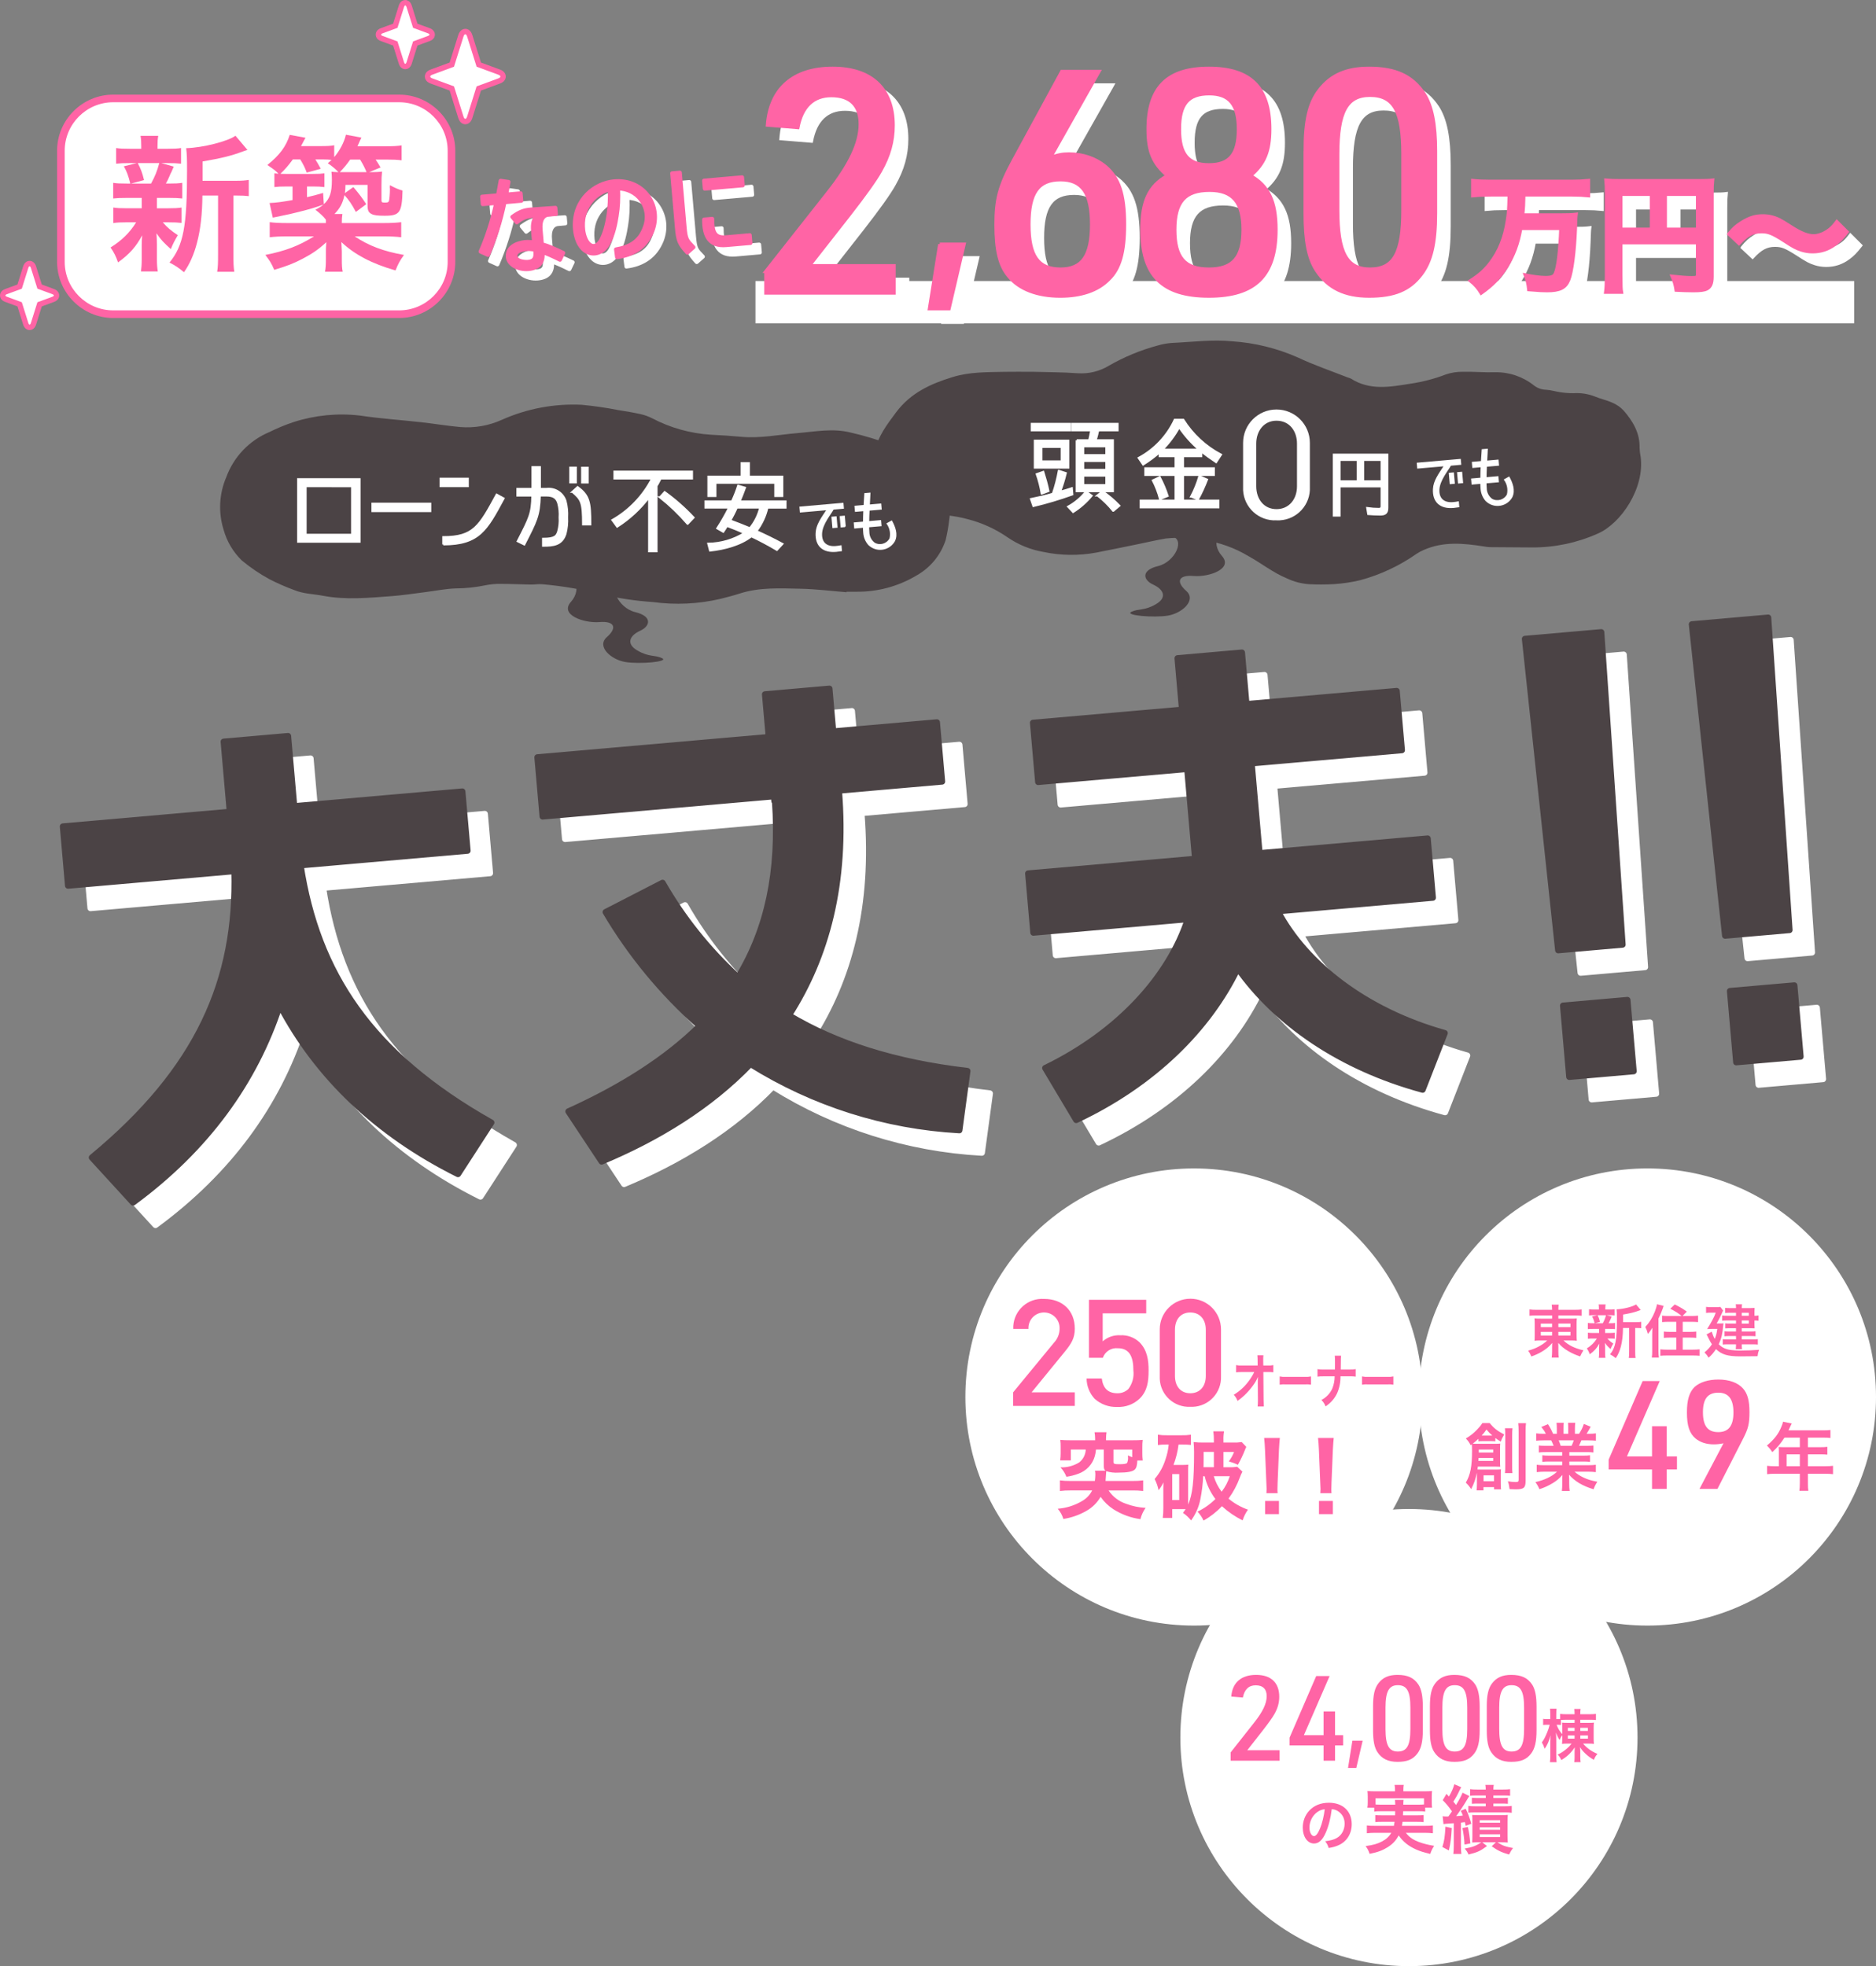
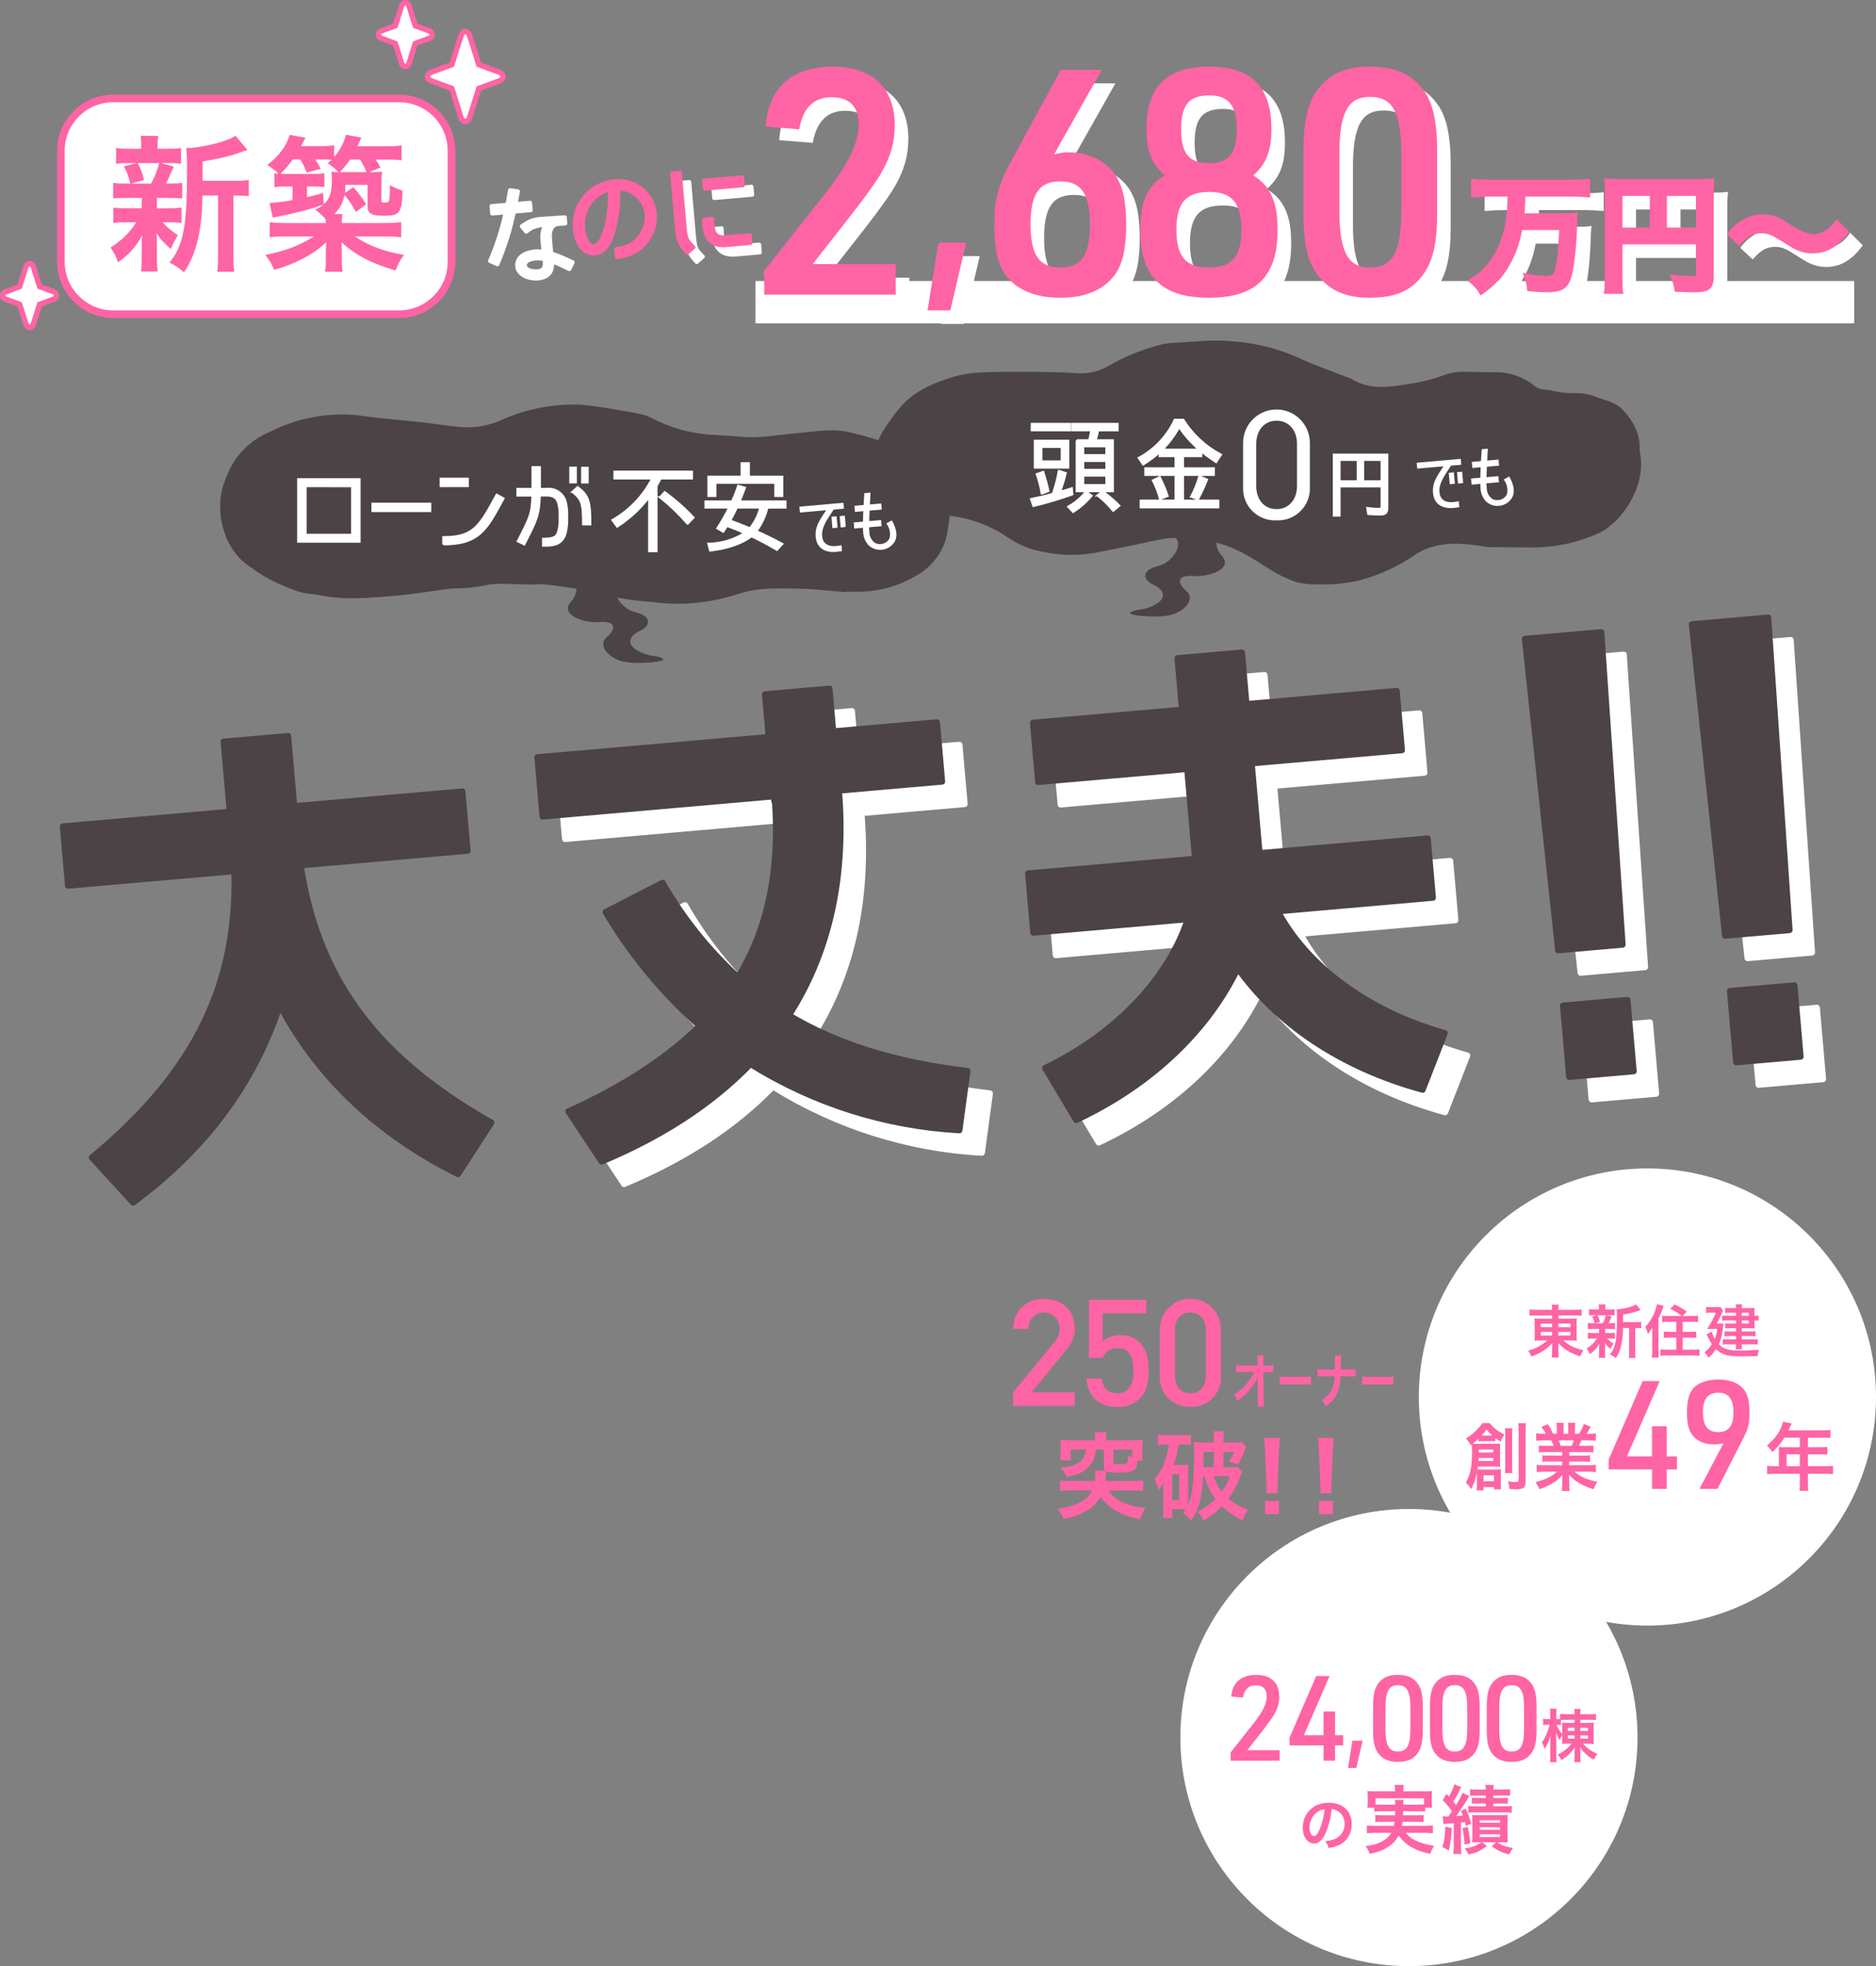
<svg xmlns="http://www.w3.org/2000/svg" id="_レイヤー_1" viewBox="0 0 361.865 379.264">
  <rect x="0" y="0" width="361.865" height="379.264" fill="#808080" stroke="none" />
  <defs>
    <style>.cls-1,.cls-2{stroke-width:.622px;}.cls-1,.cls-2,.cls-3,.cls-4,.cls-5,.cls-6,.cls-7{stroke-miterlimit:10;}.cls-1,.cls-3,.cls-4,.cls-8,.cls-5,.cls-6,.cls-9,.cls-10{fill:#fff;}.cls-1,.cls-3,.cls-4,.cls-8,.cls-5,.cls-6,.cls-10{stroke:#fff;}.cls-2,.cls-11,.cls-7,.cls-12{fill:#ff64a5;}.cls-2,.cls-13,.cls-7,.cls-12{stroke:#ff64a5;}.cls-3{stroke-width:.261px;}.cls-4{stroke-width:.404px;}.cls-14{fill:#ff64a5;}.cls-14,.cls-11,.cls-9,.cls-15{stroke-width:0px;}.cls-8,.cls-16{stroke-width:1.185px;}.cls-8,.cls-16,.cls-13,.cls-12,.cls-10{stroke-linecap:round;stroke-linejoin:round;}.cls-16{stroke:#4b4345;}.cls-16,.cls-15{fill:#4b4345;}.cls-5,.cls-7{stroke-width:.631px;}.cls-6{stroke-width:.385px;}.cls-13{fill:none;stroke-width:2.09px;}.cls-12,.cls-10{stroke-width:.747px;}</style>
  </defs>
  <path class="cls-15" d="M225.842,103.434c2.951.4.864,4.959-2.458,5.76s-2.908,2.678-.947,3.574,2.789,2.453.536,3.774-3.322.8-4.735,1.479,4.333,1.192,7.074.722,5.52-2.986,3.5-4.76-1.516-3.122,1.426-2.877,7.681-1.375,5.463-3.865-1.137-6.241,4.458-5.872" />
  <path class="cls-15" d="M199.433,71.723c2.462.072,5.493.059,8.507.28,2.074.133,4.138-.369,5.919-1.44,2.968-1.711,6.147-3.027,9.456-3.915.863-.253,1.749-.417,2.645-.489,3.931-.179,7.906-.706,11.786-.317,4.328.296,8.572,1.342,12.543,3.09,3.128,1.489,6.436,2.6,9.665,3.877.217.057.429.133.632.227,3.653,2.344,7.587,1.6,11.475.979,2.336-.342,4.628-.94,6.833-1.785,1.064-.362,2.183-.535,3.306-.512,2.076-.044,4.158.153,6.233.087,2.724-.036,5.375.877,7.5,2.582.669.503,1.479.783,2.316.8.933.049,1.85.356,2.783.482.83.126,1.669.185,2.508.177,1.402-.088,2.807.133,4.115.647,1.08.46,2.261.689,3.326,1.176.823.344,1.566.855,2.182,1.5,1.8,2.069,3.181,4.355,3.1,7.257.021.561.088,1.12.2,1.67.819,6.011-3.736,12.868-8.269,14.835-4.002,1.788-8.341,2.698-12.725,2.668-2.7-.027-5.407-.028-8.11-.056-.39-.019-.778-.066-1.161-.142-3.922-.61-7.83-.988-11.609.7-.462.2-.906.439-1.327.714-3.315,2.329-7.013,4.06-10.926,5.112-1.637.387-3.303.637-4.981.748-1.63.091-3.264.095-4.894.014-1.452-.107-2.873-.48-4.191-1.1-2.692-1.106-4.927-2.913-7.422-4.293-2.7-1.625-5.698-2.694-8.817-3.145-2.371-.431-4.791-.522-7.188-.27-1.769.3-3.519.717-5.279,1.075-2.691.548-5.379,1.107-8.074,1.631-3.383.632-6.857.591-10.224-.12-2.494-.432-4.864-1.4-6.947-2.837-2.349-1.618-4.968-2.804-7.734-3.5-2.465-.695-4.979-.78-7.447-1.264-1.159-.197-2.281-.573-3.325-1.114-1.684-.887-3.273-1.942-4.743-3.151-2.218-1.737-3.171-4.639-2.414-7.352.68-3.077,2.415-5.331,4.2-7.723,2.791-3.731,6.636-5.49,10.93-6.8,3.317-1.012,6.655-.922,10.015-1,1.692-.034,3.38-.003,5.632-.003h0Z" />
  <path class="cls-4" d="M204.245,90.834l1.326.435c-.291,1.223-.661,2.425-1.108,3.6.771-.2,1.543-.415,2.276-.673l.1,1.168c-2.457.883-4.961,1.63-7.5,2.237l-.455-1.327c1.445-.3,2.869-.613,4.235-1.029h-.02c.491-1.44.874-2.914,1.146-4.411ZM199.02,81.77h7.323v1.231h-7.323v-1.231ZM206.066,85.016v5.185h-6.452v-5.185h6.452ZM199.99,91.467l1.247-.435c.376,1.207.732,2.434.989,3.681l-1.247.475h-.039c-.209-1.265-.527-2.51-.95-3.721h0ZM200.88,86.203v2.81h3.92v-2.812l-3.92.002ZM209.47,94.852l1.088.771c-1.017,1.22-2.218,2.275-3.558,3.127l-.95-1.009c1.319-.729,2.481-1.71,3.42-2.889h0ZM207.688,84.936h2.412c.139-.613.3-1.326.4-1.939h-3.7v-1.227h8.767v1.231h-3.7l-.059.178c-.028.049-.048.103-.06.158l-.059.277-.059.258c-.087.361-.193.718-.317,1.068h3.345v9.8h-6.967l-.003-9.804h0ZM213.408,86.084h-4.473v1.722h4.473v-1.722ZM208.935,88.914v1.722h4.473v-1.722h-4.473ZM208.935,91.744v1.841h4.473v-1.841h-4.473ZM211.706,95.564l.97-.772c1.158.815,2.238,1.736,3.226,2.751l-1.148.97h-.04c-.882-1.099-1.892-2.089-3.008-2.949h0Z" />
  <path class="cls-4" d="M235.014,97.86h-14.982v-1.287h6.729v-4.967h-5.838v-1.267h5.838v-2.355h-3.068v-.772c-.992.881-2.058,1.676-3.186,2.375l-.851-1.247c3.049-1.641,5.485-4.223,6.946-7.362h1.643c1.788,2.842,4.293,5.163,7.263,6.729l-.93,1.425c-1.009-.673-1.979-1.365-2.87-2.078v.93h-3.522v2.355h5.957v1.267h-5.957v4.967h6.828v1.287h0ZM222.387,92.675l1.306-.614c.611,1.154,1.121,2.358,1.524,3.6l-1.405.574h-.059c-.323-1.233-.781-2.427-1.366-3.56h0ZM227.453,82.384c-.87,1.598-1.962,3.063-3.245,4.353h7.124c-1.485-1.267-2.791-2.732-3.879-4.353ZM231.353,91.884l1.465.633c-.497,1.297-1.079,2.56-1.742,3.78l-1.267-.5h-.039c.654-1.25,1.184-2.561,1.582-3.914h.001Z" />
  <path class="cls-4" d="M246.222,100.171c-3.279.166-6.072-2.358-6.238-5.637-.01-.2-.01-.4,0-.6v-8.5c-.002-3.445,2.789-6.24,6.234-6.242,3.445-.002,6.24,2.789,6.242,6.234v8.507c.165,3.279-2.359,6.072-5.638,6.237-.2.01-.4.01-.6,0h0ZM246.222,80.952c-2.586,0-4.105,2.132-4.105,4.611v8.238c0,2.613,1.6,4.612,4.105,4.612,2.532,0,4.158-2,4.158-4.612v-8.238c0-2.479-1.492-4.611-4.158-4.611Z" />
  <path class="cls-4" d="M266.214,99.248c-.757,0-1.529-.044-2.286-.1l-.189-1.135c.738.105,1.482.158,2.227.16.35,0,.539-.146.539-.524v-3.831h-8.123v5.634h-1.092v-11.751h10.31v10.2c0,1.012-.353,1.347-1.386,1.347ZM258.382,88.709v4.134h3.509v-4.134h-3.509ZM266.505,92.843v-4.134h-3.567v4.134h3.567Z" />
  <path class="cls-3" d="M277.525,94.401c-.107,1.86,1,2.74,2.783,2.584.324-.028.646-.073.965-.136l.077.88c-.457.067-.788.109-.991.126-2.538.222-3.95-1.081-3.828-3.508.083-1.549.979-2.759,2.16-4.545l-5.2.455-.077-.88,8.238-.721.077.88-1.939.17c-.556,1.025-2.155,2.861-2.265,4.695h0ZM280.492,93.201l-.727.063-.17-1.938.727-.064.17,1.939ZM282.087,93.074l-.727.063-.169-1.938.727-.063.169,1.938Z" />
  <path class="cls-3" d="M286.732,88.982l2.207-.193.08.918-2.334.2v.038c-.039.723-.063,1.471-.073,2.242l2.3-.2.081.918-2.385.208c0,.258.008.681.041,1.063.009.857.422,1.66,1.115,2.165,1.073.588,2.419.194,3.007-.879.008-.014.015-.028.022-.042.24-.995.041-2.045-.547-2.882l.82-.457c.585,1.092,1.144,2.5.536,3.77-.842,1.514-2.751,2.058-4.265,1.216-.246-.137-.472-.305-.672-.502-.562-.643-.895-1.455-.947-2.307-.033-.383-.045-.806-.041-1.063l-1.7.148-.08-.918,1.785-.156c0-.707.033-1.545.058-2.28l-1.619.142-.081-.918,1.747-.153.148-2.288.917-.08-.04.865c-.022.469-.059.935-.08,1.425Z" />
  <path class="cls-15" d="M163.283,114.239c-2.945-.236-5.886-.612-8.834-.673-3.945-.082-7.925-.315-11.78.93-1.2.388-2.429.693-3.652,1.011-4.275,1.006-8.698,1.219-13.05.628-3.261-.216-6.499-.694-9.683-1.429-3.824-.991-7.724-1.662-11.659-2.007-.725-.077-1.471.073-2.206.061-1.945-.031-3.89-.132-5.835-.13-.998-.019-1.995.073-2.973.272-1.856.386-3.746.587-5.642.6-1.94.052-3.871.456-5.807.7-2.251.28-4.5.639-6.754.8-4.362.32-8.717.753-13.1-.081-1.854-.354-3.778-.358-5.556-1.1-1.628-.598-3.218-1.295-4.762-2.085-1.898-1.032-3.69-2.247-5.35-3.629-1.671-1.626-2.881-3.666-3.506-5.912-1.053-3.351-.866-6.969.527-10.194,1.446-3.917,4.457-7.056,8.31-8.664,1.506-.749,3.063-1.392,4.659-1.923,4.131-1.331,8.5-1.759,12.811-1.254,3.905.588,7.86.844,11.788,1.283,2.518.282,5.022.7,7.544.931,2.748.225,5.508-.254,8.02-1.392,4.839-2.162,10.118-3.156,15.412-2.9,2.36.221,4.707.561,7.032,1.019,1.455.23,2.913.467,4.35.786.768.175,1.512.444,2.215.8,3.507,1.842,7.365,2.922,11.319,3.168,1.951.094,3.9.22,5.847.4,3.665.342,7.243-.413,10.862-.712,3.395-.282,6.839-.974,10.242-.109,2.618.593,5.191,1.368,7.7,2.32,1.608.799,3.101,1.811,4.439,3.009,2.151,1.633,4.035,3.59,5.586,5.8,1.192,1.713,1.651,3.831,1.277,5.884-.151,1.254-.372,2.498-.663,3.727-.946,2.895-2.945,5.33-5.6,6.822-3.507,2.105-7.53,3.194-11.62,3.146-.634.017-1.269,0-1.9,0l-.008.097h0Z" />
  <path class="cls-6" d="M57.5,104.501v-12.068h11.861v12.068h-11.861ZM58.955,93.79v9.369h8.954v-9.366s-8.954-.003-8.954-.003Z" />
  <path class="cls-6" d="M71.834,97.155h11.16v1.436h-11.16v-1.436Z" />
  <path class="cls-6" d="M90.238,92.338v1.436h-5.252v-1.436h5.252ZM85.5,105.014v-1.4c5.856,0,6.971-2.078,10.3-8.2l1.342.737c-3.258,6.029-4.713,8.863-11.642,8.863Z" />
  <path class="cls-6" d="M102.688,95.587h-2.888v-1.286h2.909v-4.192h1.435v4.192h1.285c1.606-.19,3.126.769,3.646,2.3.278,1.046.386,2.13.321,3.211.058,1.068-.05,2.139-.321,3.174-.7,2.134-2.343,2.285-4.326,2.285v-1.341c2.343,0,2.645-.529,2.928-1.436.235-.873.325-1.78.264-2.682.064-.928-.025-1.859-.264-2.758-.264-.85-.774-1.474-2.248-1.474h-1.3c-.113,3.93-.7,4.931-3,9.446l-1.266-.624c2.315-4.526,2.75-5.282,2.825-8.815h0ZM111.076,93.056h-1.076v-2.855h1.078s-.002,2.855-.002,2.855ZM110.414,94.87l1-.907c2.21,1.643,2.456,2.852,2.456,7.2h-1.4c.004-4.362-.356-4.839-2.056-6.293ZM113.361,93.07h-1.076v-2.847h1.076v2.847Z" />
  <path class="cls-6" d="M126.643,93.736v12.6h-1.436v-10.446c-1.696,2.252-3.782,4.183-6.158,5.7l-.926-1.266c3.281-1.876,5.945-4.665,7.67-8.028h-7.273v-1.318h14.961v1.323h-6.045l-.056.075c-.227.435-.454.925-.737,1.36ZM127.304,95.927l.907-1c2.013,1.452,3.879,3.098,5.573,4.912l-1.134,1.19h-.038c-1.61-1.861-3.388-3.569-5.312-5.102,0,0,.004,0,.004,0Z" />
  <path class="cls-6" d="M145.913,102.445h-.019c1.719.774,3.381,1.586,5.025,2.474l-1.058,1.153c-1.662-.983-3.287-1.852-4.93-2.626-2.06,1.624-5.176,2.456-7.972,2.758l-.34-1.322c2.466-.035,4.876-.741,6.971-2.041h.018c-1.114-.529-2.21-.963-3.381-1.4-.208.359-.472.775-.718,1.134l-1.152-.661c.839-1.29,1.602-2.627,2.285-4.005h-4.571v-1.188h5.119c.461-.981.859-1.991,1.191-3.023l1.322.378c-.34.926-.68,1.833-1.058,2.645h8.878v1.19h-3.494c-.377,1.644-1.098,3.189-2.116,4.534h0ZM149.54,93.132h-11.54v2.55h-1.36v-3.74h6.4v-2.607h1.416v2.607h6.444v3.74h-1.36v-2.55ZM140.87,100.405h-.02c1.3.472,2.532.982,3.8,1.492.955-1.161,1.634-2.524,1.984-3.986h-4.515c-.381.89-.819,1.7-1.249,2.49v.004Z" />
  <path class="cls-15" d="M120.049,112.273c-2.972.4-.87,4.994,2.476,5.8s2.928,2.7.953,3.6-2.809,2.471-.54,3.8,3.346.807,4.768,1.491c1.437.684-4.363,1.2-7.124.727s-5.559-3.007-3.527-4.794,1.527-3.145-1.435-2.9-7.736-1.385-5.5-3.892,1.146-6.286-4.489-5.914" />
  <path class="cls-3" d="M158.446,102.872c-.107,1.86,1,2.74,2.784,2.583.324-.028.646-.073.965-.135l.076.879c-.456.066-.787.108-.991.126-2.538.222-3.95-1.081-3.828-3.508.083-1.549.98-2.759,2.159-4.545l-5.2.455-.077-.88,8.239-.721.077.88-1.939.17c-.555,1.025-2.155,2.861-2.265,4.696ZM161.413,101.672l-.728.064-.169-1.939.728-.064.169,1.939ZM163.008,101.545l-.727.064-.17-1.939.727-.063.17,1.938Z" />
  <path class="cls-3" d="M167.653,97.452l2.207-.192.08.918-2.334.2v.038c-.039.723-.064,1.471-.073,2.243l2.295-.2.08.918-2.385.209c0,.257.009.68.042,1.063.008.857.422,1.659,1.114,2.164,1.073.588,2.42.194,3.008-.879.007-.014.015-.027.022-.041.24-.995.041-2.045-.548-2.883l.822-.457c.583,1.093,1.144,2.5.535,3.77-.842,1.514-2.753,2.058-4.267,1.216-.245-.136-.47-.305-.67-.501-.562-.644-.894-1.455-.946-2.308-.034-.382-.045-.8-.042-1.063l-1.7.149-.08-.918,1.786-.157c0-.707.031-1.545.057-2.279l-1.62.141-.08-.918,1.748-.153.146-2.287.918-.081-.04.865c-.018.472-.053.933-.075,1.423h0Z" />
-   <path class="cls-8" d="M22.048,227.615c20.643-17.042,28.056-34.312,27.5-55.252l-32.088,2.807-1-11.42,32.2-2.817-1.182-13.532,12.422-1.089,1.185,13.534,32.432-2.837,1,11.419-32.2,2.818c3.2,20.709,13.387,36.439,36.792,49.627l-6.431,9.939c-15.632-7.8-27.143-18.828-34.372-32.579-4.852,14.808-14.158,27.661-28.313,38.068l-7.945-8.686h0Z" />
  <path class="cls-8" d="M113.974,218.72c10.478-4.753,18.926-10.18,25.327-16.493-7.158-6.327-13.281-13.737-18.146-21.959l10.98-5.649c3.89,6.789,8.806,12.936,14.574,18.223,5.672-9.34,8.063-20.416,7.109-33.971l-.115.01-.083-.951-44.62,3.904-1-11.419,44.623-3.905-.722-8.247,12.421-1.087.722,8.248,20.012-1.751,1,11.419-19.9,1.741c1.448,17.879-2.409,32.068-9.649,43.356,9.171,5.484,20.379,9.084,34.43,10.732l-1.549,11.429c-14.293-.79-28.152-5.186-40.288-12.777-7.863,8.146-17.76,14.233-28.716,18.814l-6.41-9.667h0Z" />
  <path class="cls-8" d="M245.767,151.572l1.518,17.341,32.433-2.838,1,11.42-29.9,2.616c5.41,10.181,16.861,19.195,32.188,23.5l-4.26,10.921c-16.025-4.351-28.254-12.977-35.656-23.41-5.593,11.57-16.137,22.188-31.163,29.256l-5.978-10.025c14.232-6.892,23.943-17.757,27.5-28.723l-29.787,2.607-1-11.42,32.2-2.818-1.517-17.34-28.745,2.516-1-11.42,28.752-2.516-.87-9.939,12.421-1.087.869,9.94,28.983-2.536,1,11.419-28.988,2.536h0Z" />
  <path class="cls-8" d="M317.311,186.545l-12.42,1.087-6.414-60.063,14.723-1.288,4.111,60.264h0ZM318.246,197.225l1.2,13.745-12.421,1.087-1.2-13.746,12.421-1.086Z" />
  <path class="cls-8" d="M349.512,183.728l-12.421,1.087-6.413-60.063,14.72-1.288,4.114,60.264h0ZM350.446,194.407l1.2,13.746-12.421,1.087-1.2-13.746,12.421-1.087Z" />
  <path class="cls-16" d="M17.718,223.285c20.643-17.042,28.056-34.312,27.5-55.253l-32.088,2.808-1-11.42,32.2-2.818-1.184-13.534,12.421-1.086,1.184,13.534,32.433-2.838,1,11.42-32.2,2.817c3.2,20.709,13.387,36.439,36.792,49.628l-6.432,9.939c-15.633-7.796-27.144-18.828-34.374-32.581-4.847,14.807-14.152,27.661-28.307,38.062l-7.945-8.678h0Z" />
  <path class="cls-16" d="M109.643,214.389c10.478-4.752,18.927-10.179,25.328-16.493-7.159-6.327-13.282-13.736-18.146-21.959l10.98-5.648c3.889,6.789,8.805,12.936,14.573,18.223,5.672-9.34,8.064-20.417,7.11-33.971l-.115.01-.084-.952-44.623,3.9-1-11.42,44.623-3.9-.721-8.248,12.421-1.086.721,8.247,20.012-1.751,1,11.42-19.9,1.74c1.448,17.88-2.41,32.068-9.65,43.356,9.171,5.484,20.38,9.085,34.431,10.732l-1.55,11.43c-14.293-.791-28.153-5.186-40.289-12.777-7.862,8.146-17.76,14.233-28.716,18.814,0,0-6.405-9.667-6.405-9.667Z" />
  <path class="cls-16" d="M241.437,147.242l1.517,17.34,32.433-2.837,1,11.419-29.9,2.616c5.41,10.181,16.861,19.195,32.187,23.5l-4.262,10.921c-16.026-4.352-28.254-12.978-35.657-23.411-5.593,11.571-16.136,22.189-31.163,29.257l-5.977-10.025c14.231-6.892,23.942-17.757,27.5-28.723l-29.788,2.606-1-11.419,32.2-2.818-1.518-17.341-28.751,2.516-1-11.419,28.751-2.516-.869-9.939,12.421-1.087.869,9.939,28.982-2.535,1,11.419-28.975,2.537h0Z" />
  <path class="cls-16" d="M312.981,182.215l-12.42,1.087-6.414-60.063,14.721-1.288,4.113,60.264ZM313.916,192.894l1.2,13.746-12.416,1.087-1.2-13.746,12.416-1.087h0Z" />
  <path class="cls-16" d="M345.182,179.401l-12.421,1.086-6.414-60.063,14.721-1.288,4.114,60.265h0ZM346.116,190.08l1.2,13.746-12.416,1.084-1.2-13.746,12.416-1.084h0Z" />
-   <circle class="cls-9" cx="230.305" cy="269.478" r="44.092" />
  <path class="cls-14" d="M213.833,287.501c.802,1.207,1.985,2.11,3.36,2.566,1.213.459,2.49.727,3.785.794-.467.657-.806,1.396-1,2.179-1.838-.252-3.6-.894-5.169-1.883-.987-.635-1.84-1.456-2.511-2.419-.666,1.146-1.629,2.09-2.788,2.733-1.36.773-2.848,1.292-4.394,1.532-.218-.729-.589-1.402-1.09-1.975,1.671-.125,3.29-.638,4.727-1.5.824-.475,1.492-1.181,1.92-2.031h-4.228c-.666-.009-1.333.028-1.994.111v-2.05c.637.081,1.278.118,1.92.111h4.819c.057-.404.087-.81.092-1.218.007-.254-.018-.509-.074-.757h2.032c-.278-.24-.333-.443-.333-1.108v-2.973h-1.5c-.035.425-.109.845-.221,1.256-.437,1.579-1.614,2.848-3.157,3.4-.75.286-1.531.484-2.327.591-.26-.672-.648-1.287-1.144-1.81,1.275.047,2.534-.287,3.618-.96.764-.598,1.224-1.504,1.256-2.474h-2.881v2.087h-2.049c.064-.459.094-.922.092-1.385v-1.2c.01-.457-.015-.913-.073-1.366.609.055,1.108.073,2.03.073h4.69v-.35c-.001-.402-.038-.804-.11-1.2h2.307c-.059.397-.09.798-.092,1.2v.35h5.04c.924,0,1.422-.018,2.032-.073-.059.453-.085.909-.075,1.366v1.218c-.008.463.017.926.075,1.385h-1.034c-.056.979-.167,1.422-.48,1.736-.388.406-1.422.609-3.176.609-.792.053-1.587-.041-2.345-.277,0,.111-.019.129-.019.332-.018.351-.073,1.182-.11,1.551h5.225c.679.01,1.357-.027,2.031-.111v2.05c-.661-.082-1.328-.119-1.994-.111h-4.683ZM218.393,279.617h-3.618v2.364c0,.387.166.461,1.163.461.868,0,1.329-.074,1.477-.258.154-.374.211-.78.166-1.182.002-.086-.004-.173-.018-.258.268.136.545.253.83.35v-1.477h0Z" />
  <path class="cls-14" d="M232.078,284.753c-.061,1.489-.24,2.97-.535,4.431-.284,1.483-.896,2.884-1.791,4.1-.448-.561-.977-1.053-1.57-1.459.185-.231.358-.471.518-.72h-2.585v1.7h-1.828c.08-.624.116-1.254.11-1.883v-3.73c0-.572,0-.646.019-1.237-.254.535-.57,1.039-.942,1.5-.146-.753-.401-1.481-.757-2.161.97-1.13,1.694-2.451,2.124-3.877.307-.896.506-1.826.591-2.769h-.518c-.525-.011-1.049.02-1.569.092v-1.994c.592.091,1.192.128,1.791.111h2.806c.593.017,1.187-.02,1.773-.111v1.976c-.527-.057-1.058-.082-1.588-.074h-.794c-.166,1.345-.495,2.666-.979,3.932h1.755c.37.006.74-.012,1.107-.055-.036.48-.036.72-.036,1.366v6.333c.849-1.938,1.144-4.5,1.144-10.155,0-.7-.037-1.366-.092-1.9.637.071,1.279.102,1.92.092h1.994v-.425c.011-.58-.026-1.161-.111-1.735h2.065c-.098.579-.134,1.167-.11,1.754v.406h1.772c.586.025,1.174-.006,1.754-.092l.886.923c-.091.159-.165.326-.222.5-.396,1.017-.864,2.004-1.4,2.955-.565-.267-1.152-.483-1.754-.647.422-.559.764-1.174,1.016-1.828h-2.049v2.955h1.126c.513.022,1.026-.009,1.532-.093l1,.942c-.185.345-.346.703-.48,1.071-.534,1.476-1.274,2.868-2.2,4.135,1.113.926,2.382,1.645,3.748,2.124-.446.634-.795,1.331-1.034,2.068-1.45-.72-2.793-1.64-3.988-2.733-1.033,1.1-2.228,2.034-3.545,2.77-.285-.636-.679-1.217-1.163-1.718,1.278-.615,2.445-1.439,3.452-2.437-.988-1.305-1.692-2.801-2.068-4.394l-.295-.009h0ZM226.115,289.353h1.347v-5h-1.347v5ZM234.146,283.021v-2.955h-1.976v1.311c0,.573-.018.887-.018,1.644h1.994ZM234.128,284.756c.321,1.08.834,2.093,1.513,2.991.696-.896,1.228-1.909,1.57-2.991h-3.083Z" />
  <path class="cls-14" d="M244.285,288.021c.018-.388.037-.572.037-.794,0-.133-.019-.57-.056-1.311l-.258-6.277c-.037-.813-.093-1.736-.166-2.253h3.028c-.056.5-.13,1.459-.167,2.253l-.258,6.277c-.025.714-.037,1.157-.037,1.33-.003.259.009.518.037.775h-2.16ZM244.026,292.064v-2.529h2.674v2.529h-2.674Z" />
  <path class="cls-14" d="M254.681,288.021c.019-.388.037-.572.037-.794,0-.133-.019-.57-.056-1.311l-.258-6.277c-.037-.813-.092-1.736-.166-2.253h3.028c-.056.5-.129,1.459-.166,2.253l-.259,6.277c-.024.714-.036,1.157-.036,1.33-.003.259.009.518.036.775h-2.16ZM254.423,292.064v-2.529h2.677v2.529h-2.677Z" />
  <path class="cls-14" d="M195.419,271.201v-2.62l7.877-9.573c.701-.736,1.092-1.714,1.092-2.731.056-1.66-1.243-3.051-2.903-3.107s-3.051,1.243-3.107,2.903c-.003.087-.002.175.003.262h-2.932c-.114-3.082,2.291-5.673,5.373-5.787.192-.007.385-.004.577.008,3.508,0,5.922,2.214,5.922,5.75,0,1.811-.661,2.875-1.926,4.427l-6.41,7.848h8.336v2.62h-11.902Z" />
  <path class="cls-14" d="M219.828,269.789c-1.16,1.098-2.717,1.679-4.313,1.609-1.607.064-3.176-.503-4.37-1.581-.985-1.065-1.539-2.458-1.552-3.909h2.932c.23,1.811,1.15,2.846,2.99,2.846.788.026,1.554-.263,2.127-.805.782-1.025,1.133-2.314.978-3.594,0-2.443-.632-4.283-2.99-4.283-1.276-.134-2.477.628-2.9,1.84h-2.673v-11.183h11.039v2.616h-8.396v5.4c.929-.827,2.15-1.251,3.392-1.178,1.355-.073,2.682.403,3.68,1.322,1.552,1.553,1.782,3.536,1.782,5.462-.002,2.189-.232,3.943-1.726,5.438h0Z" />
  <path class="cls-14" d="M229.6,271.37c-3.109.145-5.748-2.258-5.893-5.367-.008-.166-.008-.332-.001-.498v-9.084c.003-3.263,2.651-5.905,5.914-5.902,3.258.003,5.899,2.644,5.902,5.902v9.08c.119,3.123-2.315,5.752-5.439,5.871-.161.006-.322.005-.483-.002h0ZM232.59,256.507c0-1.983-1.121-3.335-2.99-3.335s-2.961,1.352-2.961,3.335v8.912c0,1.983,1.092,3.335,2.961,3.335s2.99-1.352,2.99-3.335v-8.912Z" />
  <path class="cls-14" d="M242.62,266.413c0-.058.017-.642.026-.826-.231.569-.533,1.107-.9,1.6-.513.718-1.094,1.386-1.734,1.994-.41.379-.845.731-1.3,1.054-.156-.445-.405-.851-.731-1.192,1.076-.643,2.018-1.487,2.774-2.487.457-.588.852-1.221,1.18-1.89h-2.415c-.362-.009-.724.01-1.083.057v-1.4c.364.079.738.106,1.11.08h3.046l-.009-.917c.003-.352-.011-.704-.044-1.054h1.16c-.029.324-.041.649-.036.974v.069l.018.928h.889c.348.02.698-.007,1.039-.08v1.386c-.336-.039-.675-.054-1.013-.045h-.906l.044,5.317c.008.561.026,1,.052,1.318h-1.2c.039-.365.057-.733.053-1.1v-.198l-.026-3.426.006-.162h0Z" />
  <path class="cls-14" d="M246.838,265.507c.375.078.759.104,1.142.08h3.758c.383.024.767-.002,1.142-.08v1.594c-.379-.065-.765-.084-1.149-.057h-3.744c-.384-.027-.77-.008-1.149.057v-1.594h0Z" />
  <path class="cls-14" d="M260.357,264.178c.383.018.767-.009,1.144-.08v1.444c-.373-.05-.75-.069-1.127-.058h-1.805c.02,1.11-.196,2.212-.634,3.232-.488,1.052-1.267,1.943-2.245,2.567-.175-.465-.448-.887-.8-1.238.95-.48,1.701-1.279,2.122-2.257.289-.732.435-1.513.431-2.3h-2.183c-.377-.011-.754.008-1.127.058v-1.445c.377.071.762.098,1.145.08h2.222c.009-.481.009-.688.009-.894v-.676c.007-.367-.008-.734-.044-1.1h1.215c-.036.366-.051.733-.044,1.1l-.009.688c-.006.504-.009.798-.009.882l1.739-.003h0Z" />
  <path class="cls-14" d="M262.727,265.507c.375.078.759.104,1.142.08h3.757c.383.025.767-.002,1.142-.08v1.594c-.379-.065-.764-.084-1.148-.057h-3.744c-.384-.027-.77-.008-1.149.057v-1.594Z" />
  <rect class="cls-9" x="11.747" y="18.99" width="75.34" height="41.613" rx="10.088" ry="10.088" />
  <path class="cls-11" d="M76.999,19.724c5.158,0,9.354,4.196,9.354,9.354v21.437c0,5.158-4.196,9.354-9.354,9.354H21.835c-5.158,0-9.354-4.196-9.354-9.354v-21.437c0-5.158,4.196-9.354,9.354-9.354h55.164M76.999,18.255H21.835c-5.953,0-10.823,4.87-10.823,10.823v21.437c0,5.953,4.87,10.823,10.823,10.823h55.164c5.953,0,10.823-4.87,10.823-10.823v-21.437c0-5.953-4.87-10.823-10.823-10.823h0Z" />
  <path class="cls-11" d="M24.4,38.175c-1.185,0-1.834.028-2.567.113v-3.019c.705.113,1.298.141,2.624.141h.677c-.395-1.58-.677-2.314-1.241-3.329l2.483-.621h-1.326c-1.242,0-1.891.028-2.652.113v-3.019c.705.113,1.355.141,2.708.141h2.145v-.423c0-.959-.028-1.354-.141-2.06h3.413c-.112.677-.141,1.044-.141,2.06v.423h1.919c1.325,0,1.89-.028,2.623-.141v3.019c-.762-.084-1.439-.113-2.651-.113h-1.157l2.398.677q-.169.367-.423.987-.17.282-.48,1.044c-.197.48-.31.677-.62,1.241h.564c1.269,0,1.861-.028,2.596-.141v3.019c-.79-.085-1.383-.113-2.596-.113h-2.286v2.003h2.173c1.213,0,1.834-.028,2.567-.141v2.962c-.733-.085-1.383-.113-2.567-.113h-1.044c.847.988,1.552,1.58,2.906,2.483-.621,1.044-.932,1.637-1.355,2.68-1.41-1.27-1.862-1.749-2.765-3.047q.028.367.057,1.1c0,.085.027.959.027,1.1v2.821c0,.987.057,1.665.17,2.342h-3.245c.085-.649.142-1.326.142-2.229v-2.821c0-.536.028-1.27.084-1.919-1.156,2.172-2.454,3.64-4.654,5.22-.395-1.157-.79-1.947-1.44-2.878,2.145-1.326,3.725-2.878,4.938-4.853h-1.834c-1.213,0-1.806.028-2.567.141v-2.991c.733.113,1.298.141,2.624.141h2.85v-2.003h-2.935ZM26.573,31.46c.62,1.213.846,1.806,1.213,3.273l-2.511.677h3.865c.79-1.467,1.156-2.37,1.58-3.95h-4.147ZM45.42,34.874c1.241,0,1.946-.056,2.567-.169v3.132c-.706-.085-1.157-.113-2.257-.113h-.706v11.37c0,1.693.028,2.483.17,3.329h-3.302c.142-.875.17-1.693.17-3.329v-11.37h-3.02c-.027,3.583-.366,6.546-1.044,9.113-.564,2.201-1.439,4.176-2.511,5.671-1.128-.931-1.608-1.242-2.793-1.862,2.681-3.273,3.386-6.969,3.386-17.662,0-2.37-.028-3.273-.169-4.401,3.188-.084,8.068-1.326,9.508-2.398l2.313,2.737c-.311.085-.424.141-.932.31-2.257.846-4.034,1.269-7.73,1.918v3.724h6.349Z" />
  <path class="cls-11" d="M71.466,33.209c.902,0,1.608-.028,2.229-.113-.085.734-.113,1.439-.113,2.596v2.878c0,.451.085.508.649.508.536,0,.677-.056.79-.282.085-.254.197-1.354.197-2.342l-.028-.31q0-.226.028-.423c.875.48,1.552.79,2.427,1.044-.113,4.26-.536,4.853-3.442,4.853-1.355,0-2.06-.085-2.539-.339-.593-.31-.762-.705-.762-1.693v-3.922h-4.261c-.027.762-.027,1.044-.112,1.58l1.636-1.157c1.157,1.382,1.637,2.003,2.483,3.301l-2.003,1.495c-.79-1.495-1.355-2.314-2.201-3.245-.339,1.552-.818,2.483-1.918,3.64h1.524c-.085.536-.113.903-.113,1.749h8.069c1.467,0,2.454-.056,3.386-.169v2.906c-.987-.113-2.031-.169-3.386-.169h-5.586c2.68,1.806,5.614,2.906,9.508,3.583-.847,1.185-1.101,1.665-1.637,2.991-4.599-1.326-7.871-3.047-10.439-5.473.028.395.057,1.016.085,1.806v1.382c0,1.298.028,1.89.169,2.539h-3.413c.141-.762.169-1.382.169-2.539v-1.354c0-.423,0-.705.085-1.806-1.468,1.354-2.681,2.201-4.571,3.188-1.777.931-3.047,1.411-5.473,2.144-.565-1.298-.847-1.749-1.722-2.878,3.865-.762,6.461-1.749,9.395-3.583h-5.191c-1.355,0-2.342.057-3.357.169v-2.906c.762.113,1.947.169,3.329.169h7.505v-.649c-.423-.592-1.241-1.326-2.031-1.918.762-.395,1.072-.593,1.552-.988-1.693.593-2.624.875-4.769,1.411-1.325.339-2.088.508-3.498.79q-.959.198-1.495.31l-.621-2.821c1.326-.056,2.257-.197,4.43-.564v-2.624h-1.185c-1.129,0-1.58.028-2.314.113v-2.652c.394.056.508.056.789.085-.564-.593-.733-.734-2.144-1.693,2.37-1.918,3.583-3.527,4.316-5.812l3.047.564c-.057.056-.338.592-.874,1.608h3.64c1.354,0,2.087-.028,2.765-.169v2.285c1.101-1.27,1.946-2.934,2.257-4.317l2.99.564c-.112.197-.366.762-.762,1.664h5.445c1.496,0,2.145-.028,3.075-.169v2.878c-.874-.113-1.692-.141-2.934-.141h-2.088c.339.48.366.536.959,1.524l-2.2.903h.254ZM62.466,39.388c1.156-1.044,1.552-2.285,1.552-4.655,0-.705-.028-1.129-.085-1.608.423.056.62.056,1.354.085-.508-.564-1.298-1.213-2.06-1.721.366-.31.508-.452.733-.649-.508-.056-1.044-.085-1.58-.085h-1.552c.423.677.565.903,1.044,1.806l-2.709.734c-.366-.987-.536-1.354-1.241-2.539h-1.439c-.875,1.185-1.468,1.89-2.398,2.765.48.028.621.028,1.157.028h5.021c1.326,0,1.637-.028,2.314-.113v2.652c-.705-.085-1.241-.113-2.088-.113h-1.27v2.06c1.213-.282,1.693-.395,3.103-.818l.142,2.173ZM66.104,33.209h4.6c-.282-.705-.621-1.411-1.242-2.426h-1.918c-.649.931-1.213,1.608-2.003,2.426h.564Z" />
  <path class="cls-13" d="M90.114,7.073l1.82,5.795,4.191,1.544c.528.194.528.512,0,.707l-4.191,1.543-1.82,5.795c-.198.629-.521.629-.719,0l-1.82-5.795-4.19-1.543c-.528-.194-.528-.512,0-.707l4.19-1.544,1.82-5.795c.198-.629.521-.629.719,0Z" />
  <path class="cls-9" d="M90.114,7.073l1.82,5.795,4.191,1.544c.528.194.528.512,0,.707l-4.191,1.543-1.82,5.795c-.198.629-.521.629-.719,0l-1.82-5.795-4.19-1.543c-.528-.194-.528-.512,0-.707l4.19-1.544,1.82-5.795c.198-.629.521-.629.719,0Z" />
  <path class="cls-13" d="M78.424,1.371l1.256,3.998,2.891,1.065c.364.134.364.354,0,.488l-2.891,1.065-1.256,3.998c-.136.434-.36.434-.496,0l-1.256-3.998-2.891-1.065c-.364-.134-.364-.354,0-.488l2.891-1.065,1.256-3.998c.136-.434.36-.434.496,0Z" />
  <path class="cls-9" d="M78.424,1.371l1.256,3.998,2.891,1.065c.364.134.364.354,0,.488l-2.891,1.065-1.256,3.998c-.136.434-.36.434-.496,0l-1.256-3.998-2.891-1.065c-.364-.134-.364-.354,0-.488l2.891-1.065,1.256-3.998c.136-.434.36-.434.496,0Z" />
  <path class="cls-13" d="M5.961,51.686l1.256,3.998,2.891,1.065c.364.134.364.354,0,.488l-2.891,1.065-1.256,3.998c-.136.434-.36.434-.496,0l-1.256-3.998-2.891-1.065c-.364-.134-.364-.354,0-.488l2.891-1.065,1.256-3.998c.136-.434.36-.434.496,0Z" />
  <path class="cls-9" d="M5.961,51.686l1.256,3.998,2.891,1.065c.364.134.364.354,0,.488l-2.891,1.065-1.256,3.998c-.136.434-.36.434-.496,0l-1.256-3.998-2.891-1.065c-.364-.134-.364-.354,0-.488l2.891-1.065,1.256-3.998c.136-.434.36-.434.496,0Z" />
  <path class="cls-10" d="M97.516,40.98l-2.588.226-.128-1.461,3.068-.268c.215-1.155.395-2.222.513-2.8l1.533.223c-.088.428-.239,1.346-.439,2.436l2.776-.243.128,1.461-3.235.283c-.736,3.597-1.829,6.974-3.19,10.163l-1.445-.652c1.28-2.909,2.289-6.047,3.008-9.369ZM106.12,46.304l.229,2.609c1.293.35,2.433.881,4.122,1.68l-.64,1.339c-1.517-.751-2.348-1.12-3.347-1.474.204,2.085-.822,3.1-2.763,3.27-1.941.17-4.458-.956-3.895-3.171.254-.948,1.18-1.659,2.626-1.954.888-.183,1.353-.16,2.373-.039l-.192-2.192c-.145-1.417.138-2.262.704-3.006-2.191.192-2.653.442-3.836,1.345l-.871-1.059c1.325-.957,2.218-1.33,3.618-1.431l4.703-.327.105,1.21-1.419.124c-1.064.093-1.735,1.077-1.518,3.077ZM103.278,49.876c-.354.031-.892.141-1.297.323-.526.236-.764.635-.731,1.011.117,1.104,1.993,1.15,2.39,1.116,1.273-.111,1.528-.807,1.429-1.934l-.035-.396c-.685-.129-1.255-.164-1.756-.12Z" />
-   <path class="cls-10" d="M126.136,45.794c.759-1.896.48-3.891-.731-5.467-1.021-1.341-2.58-2.087-4.352-2.164.082,1.907.004,3.659-.273,5.302-.23,1.45-.615,3.545-1.579,5.27-1.194,2.207-3.276,2.453-4.653,1.374-1.493-1.194-1.831-3.373-1.87-4.547-.189-5.283,3.845-8.454,7.623-8.784,2.567-.225,4.923.747,6.39,2.616,1.541,1.989,1.893,4.566.969,6.981-1.208,3.029-3.589,4.646-6.834,5.056l-.196-1.518c2.693-.467,4.516-1.51,5.507-4.12ZM119.428,38.347c-2.449.614-5.306,3.051-5.157,7.16.008.567.183,2.571,1.292,3.462.815.665,1.712.103,2.233-.911.796-1.478,1.178-3.362,1.405-4.855.206-1.49.295-3.117.227-4.857Z" />
  <path class="cls-10" d="M135.586,49.509l-1.191,1.051c-1.538-1.716-1.796-2.261-2.022-4.849l-.917-10.477,1.502-.131.916,10.477c.215,2.463.415,2.571,1.711,3.93ZM137.616,36.651l7.346-.643.137,1.566-7.346.643-.137-1.565ZM141.873,47.572l4.571-.4.133,1.523-4.675.409c-3.193.279-4.308-1.642-4.282-4.946l1.587-.139c.002,2.671.517,3.74,2.666,3.552Z" />
-   <path class="cls-12" d="M95.701,39.164l-2.589.226-.128-1.461,3.068-.268c.215-1.155.395-2.222.513-2.8l1.533.224c-.089.428-.239,1.346-.44,2.436l2.776-.243.128,1.461-3.235.283c-.736,3.597-1.829,6.974-3.191,10.163l-1.444-.652c1.28-2.909,2.288-6.047,3.008-9.369ZM104.305,44.489l.228,2.609c1.293.35,2.433.881,4.122,1.68l-.641,1.339c-1.517-.751-2.348-1.12-3.347-1.474.204,2.085-.821,3.1-2.763,3.27-1.94.17-4.458-.956-3.894-3.171.254-.948,1.18-1.659,2.626-1.954.888-.183,1.353-.16,2.373-.039l-.191-2.192c-.146-1.417.138-2.262.704-3.006-2.191.192-2.653.442-3.836,1.345l-.871-1.059c1.325-.957,2.218-1.33,3.618-1.431l4.703-.327.106,1.211-1.419.124c-1.065.093-1.735,1.077-1.519,3.077ZM101.463,48.061c-.354.031-.892.141-1.297.323-.525.236-.764.635-.73,1.011.117,1.104,1.992,1.15,2.39,1.116,1.272-.111,1.527-.807,1.429-1.934l-.034-.396c-.685-.129-1.256-.164-1.757-.12Z" />
  <path class="cls-12" d="M124.321,43.979c.759-1.896.48-3.891-.731-5.467-1.021-1.341-2.579-2.087-4.353-2.164.082,1.907.004,3.659-.272,5.302-.23,1.45-.615,3.545-1.579,5.27-1.194,2.207-3.276,2.453-4.653,1.374-1.492-1.194-1.83-3.373-1.87-4.547-.188-5.283,3.846-8.454,7.623-8.784,2.567-.225,4.923.747,6.391,2.616,1.541,1.989,1.893,4.566.969,6.981-1.208,3.029-3.59,4.646-6.834,5.056l-.196-1.518c2.692-.467,4.516-1.51,5.507-4.12ZM117.612,36.532c-2.448.614-5.306,3.051-5.156,7.16.008.567.183,2.571,1.292,3.462.814.665,1.712.103,2.233-.911.796-1.479,1.178-3.363,1.404-4.855.206-1.49.296-3.117.227-4.857Z" />
  <path class="cls-12" d="M133.77,47.694l-1.19,1.051c-1.538-1.716-1.796-2.261-2.022-4.849l-.916-10.477,1.502-.131.917,10.477c.215,2.463.414,2.571,1.71,3.93ZM135.801,34.835l7.346-.643.138,1.566-7.347.643-.137-1.566ZM140.057,45.756l4.571-.4.133,1.523-4.675.409c-3.193.279-4.308-1.642-4.281-4.946l1.586-.139c.002,2.671.517,3.74,2.666,3.552Z" />
  <rect class="cls-9" x="145.723" y="54.212" width="211.935" height="8.159" />
  <path class="cls-5" d="M150.349,54.947l11.855-15.029c4.371-5.509,6.347-9.7,6.347-13.352,0-3.593-1.916-5.509-5.568-5.509-3.473,0-5.688,2.096-6.466,6.167l-5.868-.479c.539-7.065,5.029-10.957,12.574-10.957,7.484,0,11.676,3.952,11.676,11.017,0,3.054-.779,5.868-2.455,8.802q-1.437,2.575-6.107,8.562l-7.604,9.7h16.346v5.269h-24.729v-4.191Z" />
  <path class="cls-5" d="M183.89,49.718h4.69l-2.905,12.451h-3.777l1.992-12.451Z" />
  <path class="cls-5" d="M205.215,33.033c1.377-.539,2.335-.718,3.593-.718,2.634,0,5.089.838,6.945,2.335,2.694,2.215,3.772,5.449,3.772,11.257,0,5.329-.898,8.562-3.054,10.598-2.096,2.156-5.329,3.233-9.341,3.233-4.371,0-7.903-1.317-9.939-3.832-1.737-2.036-2.455-5.03-2.455-9.939s.659-7.424,3.353-12.394l9.341-17.184h7.185l-9.4,16.645ZM201.083,45.906c0,6.107,1.796,8.622,6.107,8.622,4.191,0,5.988-2.575,5.988-8.622,0-5.988-1.796-8.622-5.988-8.622-4.311,0-6.107,2.515-6.107,8.622Z" />
  <path class="cls-5" d="M224.073,27.524c0-8.023,3.712-11.736,11.736-11.736s11.735,3.712,11.735,11.736c0,4.251-1.018,6.706-3.712,8.981,3.473,1.976,4.91,4.97,4.91,10.418,0,8.862-4.012,12.813-12.933,12.813-8.981,0-12.933-3.952-12.933-12.813,0-5.449,1.377-8.442,4.91-10.418-2.754-2.395-3.712-4.67-3.712-8.981ZM229.222,46.924c0,5.389,1.916,7.604,6.586,7.604,4.61,0,6.586-2.216,6.586-7.604,0-5.269-1.976-7.604-6.466-7.604-4.73,0-6.706,2.215-6.706,7.604ZM230.12,27.524c0,4.85,1.677,6.886,5.689,6.886s5.688-2.036,5.688-6.886c0-4.73-1.736-6.826-5.628-6.826-4.071,0-5.748,1.976-5.748,6.826Z" />
  <path class="cls-5" d="M254.367,31.775c0-5.808.778-9.281,2.754-11.796,2.215-2.874,5.209-4.191,9.58-4.191,5.149,0,8.323,1.497,10.598,4.91,1.497,2.335,2.215,5.808,2.215,11.077v11.975c0,5.808-.838,9.281-2.754,11.795-2.275,2.994-5.209,4.191-10.059,4.191-4.67,0-7.903-1.557-10.119-4.91-1.557-2.335-2.215-5.748-2.215-11.077v-11.975ZM273.227,32.374c0-8.263-1.736-11.376-6.347-11.376-4.491,0-6.227,3.173-6.227,11.376v10.778c0,8.203,1.736,11.377,6.227,11.377,4.61,0,6.347-3.114,6.347-11.377v-10.778Z" />
  <path class="cls-1" d="M289.893,40.222c-1.144,0-2.188.05-3.206.149v-2.933c.92.1,1.964.149,3.182.149h15.983c1.193,0,2.212-.05,3.182-.149v2.933c-.97-.099-2.038-.149-3.157-.149h-9.321c-.05,1.939-.075,2.486-.224,3.853h7.134c1.466,0,2.436-.025,3.182-.124-.075.572-.075.597-.149,2.809-.174,4.375-.671,8.327-1.292,9.843-.621,1.541-1.715,2.088-4.176,2.088-.82,0-1.342-.025-3.53-.199-.124-1.119-.274-1.839-.671-2.834,1.441.298,2.933.497,3.902.497,1.218,0,1.666-.199,1.939-.895.497-1.218.845-4.25,1.019-8.575h-7.731c-.522,2.958-1.342,5.145-2.759,7.432-1.317,2.088-2.635,3.455-4.872,5.046-.572-.945-1.193-1.665-2.088-2.386,1.814-1.168,2.734-1.989,3.828-3.405,1.74-2.262,2.809-4.897,3.306-8.203.248-1.641.273-1.889.348-4.947h-3.828Z" />
  <path class="cls-1" d="M315.266,56.106c0,1.566.025,2.312.124,2.883h-3.057c.1-.795.149-1.69.149-2.983v-16.256c0-1.044-.024-1.665-.099-2.386.795.075,1.441.1,2.759.1h15.113c1.367,0,2.113-.025,2.71-.1-.075.721-.099,1.367-.099,2.709v15.933c0,1.268-.298,1.964-1.02,2.337-.472.248-1.267.348-2.61.348-.969,0-2.337-.05-3.306-.1-.149-.969-.323-1.665-.77-2.684,1.64.174,2.883.273,3.778.273.97,0,1.119-.075,1.119-.671v-6.065h-14.79v6.662ZM321.158,40.098h-5.891v6.736h5.891v-6.736ZM330.056,46.834v-6.736h-6.214v6.736h6.214Z" />
  <path class="cls-1" d="M336.091,47.754c.92-1.118,1.367-1.516,2.461-2.212,1.516-.944,2.635-1.292,4.077-1.292,1.143,0,2.137.224,3.206.746q.647.323,2.262,1.367c1.889,1.218,3.207,1.74,4.399,1.74.522,0,1.243-.199,1.839-.472,1.069-.547,1.715-1.094,2.585-2.262l1.988,1.988c-1.019,1.292-1.541,1.815-2.361,2.411-1.268.945-2.685,1.417-4.3,1.417-.746,0-1.516-.124-2.188-.348-.969-.323-1.466-.572-3.405-1.839-2.187-1.392-2.958-1.69-4.275-1.69-1.615,0-2.759.597-4.325,2.287l-1.964-1.839Z" />
  <path class="cls-7" d="M147.733,52.332l11.855-15.029c4.371-5.509,6.347-9.7,6.347-13.352,0-3.592-1.916-5.509-5.568-5.509-3.473,0-5.688,2.096-6.466,6.167l-5.868-.479c.539-7.065,5.029-10.957,12.574-10.957,7.484,0,11.676,3.952,11.676,11.017,0,3.054-.779,5.868-2.455,8.802q-1.438,2.575-6.108,8.562l-7.604,9.7h16.346v5.269h-24.728v-4.191Z" />
  <path class="cls-7" d="M181.275,47.103h4.69l-2.905,12.451h-3.776l1.992-12.451Z" />
  <path class="cls-7" d="M202.599,30.418c1.378-.539,2.336-.718,3.593-.718,2.635,0,5.09.838,6.945,2.335,2.694,2.215,3.772,5.449,3.772,11.257,0,5.329-.898,8.562-3.054,10.598-2.096,2.156-5.329,3.233-9.341,3.233-4.37,0-7.903-1.317-9.939-3.832-1.737-2.036-2.455-5.03-2.455-9.939s.658-7.424,3.352-12.394l9.341-17.184h7.184l-9.4,16.645ZM198.469,43.291c0,6.107,1.796,8.622,6.107,8.622,4.191,0,5.987-2.575,5.987-8.622,0-5.988-1.796-8.622-5.987-8.622-4.311,0-6.107,2.515-6.107,8.622Z" />
  <path class="cls-7" d="M221.458,24.909c0-8.023,3.712-11.736,11.735-11.736s11.735,3.712,11.735,11.736c0,4.251-1.018,6.706-3.712,8.981,3.473,1.976,4.91,4.97,4.91,10.418,0,8.862-4.012,12.813-12.934,12.813-8.982,0-12.933-3.952-12.933-12.813,0-5.449,1.377-8.442,4.909-10.418-2.754-2.395-3.712-4.67-3.712-8.981ZM226.607,44.309c0,5.389,1.916,7.604,6.586,7.604,4.61,0,6.586-2.215,6.586-7.604,0-5.269-1.976-7.604-6.466-7.604-4.731,0-6.706,2.216-6.706,7.604ZM227.505,24.909c0,4.85,1.677,6.886,5.689,6.886s5.689-2.036,5.689-6.886c0-4.73-1.736-6.826-5.629-6.826-4.071,0-5.748,1.976-5.748,6.826Z" />
  <path class="cls-7" d="M251.752,29.16c0-5.808.778-9.281,2.754-11.796,2.216-2.874,5.21-4.191,9.58-4.191,5.149,0,8.323,1.497,10.599,4.91,1.496,2.335,2.215,5.808,2.215,11.077v11.975c0,5.808-.838,9.281-2.754,11.795-2.275,2.994-5.209,4.191-10.059,4.191-4.67,0-7.903-1.557-10.118-4.91-1.558-2.335-2.216-5.748-2.216-11.077v-11.975ZM270.612,29.759c0-8.263-1.736-11.376-6.347-11.376-4.49,0-6.227,3.173-6.227,11.376v10.778c0,8.203,1.736,11.376,6.227,11.376,4.61,0,6.347-3.113,6.347-11.376v-10.778Z" />
  <path class="cls-2" d="M287.278,37.607c-1.143,0-2.188.05-3.207.149v-2.933c.92.099,1.964.149,3.182.149h15.983c1.192,0,2.212-.05,3.182-.149v2.933c-.97-.099-2.039-.149-3.157-.149h-9.321c-.05,1.939-.074,2.486-.224,3.853h7.134c1.467,0,2.437-.025,3.182-.124-.074.572-.074.597-.149,2.809-.174,4.375-.671,8.327-1.292,9.843-.621,1.541-1.715,2.088-4.176,2.088-.82,0-1.343-.025-3.53-.199-.124-1.119-.273-1.839-.671-2.834,1.441.298,2.934.497,3.902.497,1.218,0,1.666-.199,1.939-.895.497-1.218.845-4.25,1.019-8.575h-7.731c-.521,2.958-1.342,5.145-2.759,7.432-1.317,2.088-2.635,3.455-4.872,5.046-.571-.945-1.193-1.665-2.088-2.386,1.814-1.168,2.734-1.989,3.828-3.405,1.74-2.262,2.809-4.897,3.306-8.203.249-1.64.273-1.889.348-4.947h-3.827Z" />
  <path class="cls-2" d="M312.651,53.491c0,1.566.025,2.312.124,2.883h-3.057c.1-.795.148-1.69.148-2.983v-16.256c0-1.044-.024-1.665-.099-2.386.795.075,1.441.1,2.759.1h15.112c1.367,0,2.113-.025,2.71-.1-.075.721-.1,1.367-.1,2.71v15.933c0,1.268-.298,1.964-1.02,2.337-.472.248-1.268.348-2.609.348-.97,0-2.337-.05-3.306-.1-.15-.969-.323-1.665-.771-2.684,1.64.174,2.883.273,3.777.273.97,0,1.119-.075,1.119-.671v-6.065h-14.79v6.662ZM318.543,37.483h-5.892v6.736h5.892v-6.736ZM327.441,44.219v-6.736h-6.214v6.736h6.214Z" />
  <path class="cls-2" d="M333.476,45.139c.92-1.119,1.367-1.516,2.461-2.212,1.516-.944,2.635-1.292,4.076-1.292,1.144,0,2.138.224,3.206.746q.646.323,2.263,1.367c1.889,1.218,3.206,1.74,4.399,1.74.521,0,1.243-.199,1.839-.472,1.069-.547,1.716-1.094,2.586-2.262l1.988,1.988c-1.02,1.292-1.541,1.815-2.361,2.411-1.268.945-2.684,1.417-4.301,1.417-.745,0-1.516-.124-2.188-.348-.969-.323-1.466-.572-3.405-1.839-2.187-1.392-2.958-1.69-4.275-1.69-1.615,0-2.759.597-4.324,2.287l-1.964-1.839Z" />
  <circle class="cls-9" cx="271.773" cy="335.171" r="44.092" />
  <path class="cls-11" d="M304.826,332.335h1.644c.456,0,.722-.011.989-.044-.044.278-.056.522-.056,1.033v1.999c0,.5.011.778.056,1.066-.278-.044-.589-.056-1.056-.056h-1.044c.755.889,1.611,1.5,2.777,1.988-.333.378-.511.678-.689,1.144-.655-.367-1.055-.655-1.588-1.155-.522-.478-.822-.844-1.078-1.311.022.211.044.578.044.811v1.089c0,.478.011.689.066,1.011h-1.233c.056-.311.067-.533.067-1.011v-1.078c0-.267.011-.511.033-.766-.689,1.044-1.422,1.744-2.577,2.455-.267-.522-.389-.711-.722-1.055.622-.278,1.166-.622,1.777-1.155.367-.311.511-.455.911-.966h-.867c-.433,0-.722.011-.978.056.033-.3.044-.578.044-1.055v-.644c-.2.267-.322.478-.499.933-.267-.355-.444-.7-.722-1.422.044.467.066,1,.066,1.511v2.844c0,.589.023,1.022.067,1.366h-1.289c.055-.355.078-.8.078-1.366v-2.644c.011-.122.011-.222.011-.322.011-.389.011-.478.055-.855-.344,1.177-.633,1.833-1.155,2.599-.211-.622-.322-.855-.544-1.233.389-.522.633-.989,1.022-1.922.2-.489.333-.878.489-1.477h-.522c-.333,0-.555.011-.744.044v-1.189c.2.044.389.055.744.055h.633v-.844c0-.566-.011-.878-.055-1.166h1.266c-.033.3-.056.633-.056,1.155v.855h.3c.189,0,.31-.011.455-.022v-.989c.334.044.645.067,1.167.067h1.611v-.167c0-.367-.022-.6-.067-.844h1.233c-.055.222-.066.422-.066.844v.167h1.877c.5,0,.811-.022,1.144-.067v1.189c-.222-.033-.611-.056-1.133-.056h-1.889v.6ZM302.104,331.735c-.444,0-.711.011-1.011.033v.967c-.178-.022-.355-.033-.578-.033h-.255c.255.711.566,1.222,1.088,1.822v-1.222c0-.467-.011-.711-.044-1.011.267.033.578.044,1.022.044h1.4v-.6h-1.622ZM302.426,333.29v.6h1.3v-.6h-1.3ZM302.426,334.756v.622h1.3v-.622h-1.3ZM304.826,333.89h1.466v-.6h-1.466v.6ZM304.826,335.378h1.478v-.622h-1.478v.622Z" />
  <path class="cls-11" d="M255.726,353.518c-.633,1.433-1.344,2.088-2.255,2.088-1.266,0-2.177-1.289-2.177-3.077,0-1.222.433-2.366,1.222-3.233.933-1.022,2.244-1.555,3.821-1.555,2.666,0,4.399,1.622,4.399,4.121,0,1.922-1,3.455-2.7,4.143-.533.222-.966.333-1.744.467-.189-.589-.322-.833-.678-1.3,1.022-.133,1.689-.311,2.21-.611.967-.533,1.544-1.588,1.544-2.777,0-1.066-.478-1.933-1.366-2.466-.344-.2-.633-.289-1.122-.333-.211,1.744-.6,3.277-1.155,4.532ZM254.093,349.541c-.933.666-1.511,1.811-1.511,2.999,0,.911.389,1.633.878,1.633.366,0,.744-.467,1.144-1.422.422-1,.789-2.499.922-3.755-.578.067-.977.222-1.433.544Z" />
  <path class="cls-11" d="M237.387,338.027l4.526-5.737c1.668-2.103,2.423-3.703,2.423-5.097,0-1.371-.731-2.103-2.126-2.103-1.326,0-2.172.8-2.469,2.354l-2.24-.183c.206-2.697,1.92-4.183,4.8-4.183,2.857,0,4.457,1.509,4.457,4.206,0,1.166-.297,2.24-.937,3.36q-.549.983-2.332,3.269l-2.903,3.703h6.24v2.011h-9.441v-1.6Z" />
  <path class="cls-11" d="M255.304,336.678h-6.56v-1.486l5.143-11.886h2.583l-4.96,11.406h3.794v-4.572h2.217v4.572h1.554v1.966h-1.554v2.949h-2.217v-2.949Z" />
  <path class="cls-11" d="M260.865,335.768h1.983l-1.228,5.264h-1.597l.842-5.264Z" />
  <path class="cls-11" d="M264.851,329.181c0-2.217.297-3.543,1.051-4.503.846-1.097,1.989-1.6,3.657-1.6,1.966,0,3.177.571,4.046,1.874.571.891.846,2.217.846,4.229v4.572c0,2.217-.32,3.543-1.051,4.503-.869,1.143-1.989,1.6-3.84,1.6-1.783,0-3.017-.594-3.863-1.874-.594-.891-.846-2.194-.846-4.229v-4.572ZM272.051,329.409c0-3.154-.663-4.343-2.423-4.343-1.714,0-2.378,1.211-2.378,4.343v4.114c0,3.131.663,4.343,2.378,4.343,1.76,0,2.423-1.189,2.423-4.343v-4.114Z" />
  <path class="cls-11" d="M275.818,329.181c0-2.217.297-3.543,1.051-4.503.846-1.097,1.989-1.6,3.657-1.6,1.966,0,3.177.571,4.046,1.874.571.891.846,2.217.846,4.229v4.572c0,2.217-.32,3.543-1.051,4.503-.869,1.143-1.989,1.6-3.84,1.6-1.783,0-3.017-.594-3.863-1.874-.594-.891-.846-2.194-.846-4.229v-4.572ZM283.019,329.409c0-3.154-.663-4.343-2.423-4.343-1.714,0-2.377,1.211-2.377,4.343v4.114c0,3.131.663,4.343,2.377,4.343,1.76,0,2.423-1.189,2.423-4.343v-4.114Z" />
  <path class="cls-11" d="M286.786,329.181c0-2.217.297-3.543,1.051-4.503.846-1.097,1.989-1.6,3.657-1.6,1.966,0,3.177.571,4.046,1.874.571.891.846,2.217.846,4.229v4.572c0,2.217-.32,3.543-1.051,4.503-.869,1.143-1.989,1.6-3.84,1.6-1.783,0-3.017-.594-3.863-1.874-.594-.891-.846-2.194-.846-4.229v-4.572ZM293.986,329.409c0-3.154-.663-4.343-2.423-4.343-1.714,0-2.377,1.211-2.377,4.343v4.114c0,3.131.663,4.343,2.377,4.343,1.76,0,2.423-1.189,2.423-4.343v-4.114Z" />
  <path class="cls-11" d="M266.43,349.379c-.661,0-1.021.014-1.351.072v-.762h-1.323c.058-.331.072-.589.072-1.064v-1.064c0-.388-.015-.704-.058-1.078.46.043.862.058,1.581.058h3.737v-.331c0-.359-.029-.589-.086-.906h1.768c-.058.287-.072.546-.072.906v.331h3.938c.733,0,1.107-.014,1.596-.058-.043.359-.058.661-.058,1.049v1.092c0,.417.015.733.058,1.064h-1.322v.762c-.359-.058-.69-.072-1.366-.072h-2.889q-.014.46-.029.791h2.688c.705,0,.935-.014,1.279-.057v1.365c-.374-.043-.604-.058-1.279-.058h-2.774c-.043.359-.058.474-.115.776h4.485c.719,0,1.078-.014,1.481-.072v1.509c-.518-.058-.92-.086-1.552-.086h-3.666c.518.618.791.862,1.337,1.207.632.388,1.523.733,2.53.977.359.101.805.187,1.595.331-.331.503-.561.949-.747,1.552-1.337-.316-1.926-.503-2.688-.834-1.538-.69-2.516-1.466-3.407-2.731-.518.977-1.136,1.639-2.099,2.257-1.006.632-1.912.977-3.507,1.294-.258-.733-.345-.891-.762-1.495,1.509-.216,2.257-.431,3.119-.877.834-.431,1.395-.949,1.826-1.682h-3.177c-.561,0-1.021.029-1.538.086v-1.509c.388.058.733.072,1.452.072h3.766c.058-.273.086-.431.129-.776h-2.429c-.69,0-.92.014-1.293.058v-1.365c.345.043.589.057,1.293.057h2.53q.014-.403.014-.791h-2.688ZM269.132,348.115c-.015-.46-.015-.647-.058-.92h1.667c-.043.173-.043.345-.058.92h2.86c.546,0,.776-.014,1.136-.043v-1.179h-9.357v1.179c.259.029.575.043,1.107.043h2.702Z" />
  <path class="cls-11" d="M280.033,352.628c-.101,1.869-.216,2.817-.561,4.312l-1.251-.661c.359-1.107.503-2.084.589-3.924l1.222.273ZM278.279,350.342c.302.043.431.057.676.057.101,0,.115,0,.431-.014q.373-.503.69-.977c-.647-.92-1.02-1.38-1.782-2.156l.718-1.222c.144.158.302.331.475.517.489-.819.877-1.71,1.035-2.372l1.337.575c-.101.173-.144.259-.288.532-.517,1.092-.747,1.495-1.236,2.242.273.331.359.431.517.661.676-1.092,1.035-1.782,1.265-2.386l1.308.661c-.172.23-.23.331-.589.934-.46.791-1.438,2.257-1.955,2.932.56-.029.719-.043,1.294-.115-.115-.302-.172-.46-.403-.92l.949-.388c.417.819.748,1.71,1.078,2.889l-1.078.403c-.072-.345-.101-.489-.158-.719-.316.043-.432.057-.762.101v4.398c0,.747.029,1.179.086,1.639h-1.552c.057-.446.086-.906.086-1.639v-4.283q-.92.072-1.021.072c-.56.043-.661.043-.963.101l-.158-1.524ZM283.138,352.412c.259,1.207.331,1.696.474,3.177l-1.121.216c-.043-1.064-.187-2.214-.402-3.177l1.049-.216ZM285.193,355.373c-.475,0-.69,0-1.222.043.029-.345.043-.834.043-1.351v-2.76c0-.589-.015-.862-.043-1.207.359.029.589.029,1.193.029h4.441c.661,0,.877,0,1.236-.043-.043.374-.058.805-.058,1.351v2.559c0,.575.014,1.021.058,1.423-.489-.029-.747-.043-1.193-.043h-.819c1.02.647,1.538.834,3.033,1.107-.288.359-.503.69-.776,1.251-1.466-.417-2.17-.762-3.349-1.595l.819-.762h-2.645l.92.719c-1.336.977-1.753,1.179-3.565,1.639-.158-.403-.402-.776-.748-1.15,1.48-.259,2.099-.489,3.249-1.207h-.575ZM284.848,346.346c-.661,0-.963.014-1.279.057v-1.279c.402.058.762.072,1.351.072h1.667c0-.417-.029-.604-.072-.891h1.624c-.057.273-.086.46-.086.891h1.869c.604,0,.948-.014,1.365-.072v1.279c-.316-.043-.632-.057-1.308-.057h-1.926v.489h1.595c.532,0,.877-.014,1.208-.058v1.164c-.359-.029-.604-.043-1.193-.043h-1.61v.532h2.213c.589,0,.935-.014,1.337-.072v1.322c-.431-.057-.776-.072-1.337-.072h-5.649c-.632,0-1.092.014-1.394.057v-1.308c.416.057.69.072,1.38.072h1.983v-.532h-1.438c-.603,0-.862.014-1.236.043v-1.164c.331.043.69.058,1.222.058h1.452v-.489h-1.739ZM285.423,351.593h3.939v-.474h-3.939v.474ZM285.423,352.958h3.939v-.474h-3.939v.474ZM285.423,354.353h3.939v-.517h-3.939v.517Z" />
  <circle class="cls-9" cx="317.773" cy="269.477" r="44.093" />
  <path class="cls-11" d="M343.129,279.938c0-.312-.014-.525-.042-.823.298.028.61.043.993.043h3.094v-1.845h-2.966c-.738,1.149-1.433,1.972-2.341,2.796-.412-.61-.568-.795-1.05-1.263,1.447-1.235,2.186-2.171,2.767-3.562.199-.454.298-.752.341-1.036l1.688.341c-.085.17-.113.213-.213.426-.014.043-.156.341-.412.894h6.642c.667,0,1.022-.014,1.447-.071v1.547c-.44-.057-.809-.071-1.447-.071h-2.895v1.845h2.285c.653,0,1.036-.014,1.461-.071v1.504c-.426-.043-.809-.057-1.419-.057h-2.327v2.299h3.292c.653,0,1.107-.028,1.547-.085v1.618c-.44-.057-.937-.085-1.547-.085h-3.292v1.774c0,.724.014,1.107.085,1.518h-1.731c.057-.412.085-.795.085-1.547v-1.745h-4.768c-.624,0-1.079.028-1.547.085v-1.618c.454.057.908.085,1.547.085h.724v-2.895ZM347.174,282.833v-2.299h-2.554v2.299h2.554Z" />
  <path class="cls-11" d="M318.663,283.449h-8.365v-1.894l6.558-15.155h3.293l-6.325,14.543h4.838v-5.829h2.827v5.829h1.982v2.506h-1.982v3.76h-2.827v-3.76Z" />
  <path class="cls-11" d="M332.447,278.407c-.7.146-1.253.204-1.865.204-1.428,0-2.594-.379-3.498-1.108-1.195-.991-1.69-2.448-1.69-5.071,0-2.39.466-3.905,1.486-4.896.991-.904,2.623-1.428,4.576-1.428,2.098,0,3.789.612,4.779,1.749.845.962,1.224,2.332,1.224,4.488,0,2.302-.233,3.235-1.253,5.217l-4.925,9.647h-3.468l4.634-8.802ZM328.484,272.432c0,2.623.933,3.818,2.943,3.818s2.943-1.224,2.943-3.789-.933-3.818-2.914-3.818c-2.04,0-2.973,1.195-2.973,3.789Z" />
  <path class="cls-11" d="M296.375,253.74c-.567,0-.934.011-1.344.067v-1.222c.389.056.8.078,1.422.078h2.933c-.011-.456-.022-.644-.078-1h1.355c-.056.344-.067.578-.067,1h3.033c.689,0,1.111-.022,1.456-.078v1.222c-.367-.044-.834-.067-1.378-.067h-3.11v.622h2.322c.678,0,.889-.011,1.233-.044-.033.333-.044.7-.044,1.122v2.055q0,.622.044,1.133c-.322-.044-.633-.056-1.244-.056h-1.333c.989.933,2.166,1.511,3.855,1.9-.289.444-.389.644-.633,1.177-.9-.3-1.566-.6-2.277-1.011-.822-.489-1.344-.911-1.944-1.6.011.367.022.578.022.766v.8c0,.567.011.889.078,1.266h-1.366c.055-.433.078-.755.078-1.266v-.8c0-.133.011-.544.022-.755-.566.7-1.244,1.255-2.122,1.755-.533.311-1.233.622-1.899.855-.245-.555-.344-.744-.622-1.122.833-.233,1.411-.455,2.088-.822s1.211-.755,1.588-1.144h-1.2c-.689,0-.911.011-1.255.056q0-.111.034-.322,0-.044.011-.811v-2.044c0-.578-.011-.755-.044-1.144.3.044.567.056,1.211.056h2.189v-.622h-3.01ZM297.208,255.318v.678h2.177v-.678h-2.177ZM297.208,256.917v.7h2.177v-.7h-2.177ZM300.595,255.995h2.333v-.678h-2.333v.678ZM300.595,257.617h2.333v-.7h-2.333v.7Z" />
  <path class="cls-11" d="M307.297,256.339c-.467,0-.722.011-1.011.044v-1.189c.278.044.511.056,1.033.056h.267c-.155-.622-.267-.911-.489-1.311l.978-.244h-.522c-.489,0-.744.011-1.044.044v-1.189c.277.044.533.056,1.066.056h.844v-.167c0-.378-.011-.533-.055-.811h1.344c-.045.267-.056.411-.056.811v.167h.755c.522,0,.744-.011,1.033-.056v1.189c-.3-.033-.566-.044-1.044-.044h-.456l.944.267q-.067.144-.166.389-.067.111-.189.411c-.078.189-.122.267-.245.489h.223c.499,0,.733-.011,1.021-.056v1.189c-.31-.033-.544-.044-1.021-.044h-.9v.789h.855c.478,0,.722-.011,1.011-.056v1.166c-.289-.033-.544-.044-1.011-.044h-.411c.333.389.611.622,1.144.978-.244.411-.367.644-.533,1.055-.556-.5-.733-.689-1.089-1.2q.011.144.022.433c0,.033.011.378.011.433v1.111c0,.389.022.655.066.922h-1.277c.033-.256.056-.522.056-.878v-1.111c0-.211.011-.5.033-.755-.456.855-.966,1.433-1.833,2.055-.155-.455-.311-.766-.566-1.133.844-.522,1.466-1.133,1.944-1.911h-.722c-.478,0-.711.011-1.011.056v-1.177c.289.044.511.056,1.033.056h1.122v-.789h-1.155ZM308.152,253.696c.245.478.334.711.478,1.289l-.989.267h1.522c.311-.578.456-.933.622-1.555h-1.633ZM315.573,255.04c.488,0,.766-.022,1.011-.067v1.233c-.278-.033-.456-.044-.889-.044h-.278v4.477c0,.666.011.977.067,1.311h-1.3c.056-.344.066-.666.066-1.311v-4.477h-1.188c-.011,1.411-.145,2.577-.411,3.588-.222.867-.566,1.644-.988,2.233-.444-.367-.633-.489-1.1-.733,1.055-1.289,1.333-2.744,1.333-6.954,0-.933-.011-1.289-.066-1.733,1.255-.033,3.177-.522,3.744-.944l.911,1.078c-.122.033-.166.055-.367.122-.889.333-1.588.5-3.043.755v1.466h2.5Z" />
  <path class="cls-11" d="M318.697,257.384c0-.289.011-.511.033-1.266-.366.578-.511.778-.866,1.189-.178-.644-.244-.822-.5-1.344.8-.855,1.378-1.788,1.833-2.933.233-.611.367-1.066.422-1.444l1.278.322c-.233.744-.544,1.511-.989,2.433v6.243c0,.489.022.867.078,1.289h-1.366c.067-.444.078-.733.078-1.3v-3.188ZM324.384,253.851c-.589-.5-1.3-.944-2.199-1.4l.855-.822c.889.422,1.588.833,2.333,1.377l-.833.844h1.677c.556,0,.955-.022,1.322-.067v1.244c-.389-.033-.811-.056-1.289-.056h-1.666v1.944h1.377c.489,0,.877-.022,1.233-.067v1.222c-.355-.033-.755-.056-1.222-.056h-1.389v2.333h1.922c.499,0,.955-.022,1.322-.067v1.244c-.4-.033-.778-.056-1.333-.056h-4.91c-.544,0-.911.022-1.322.056v-1.244c.355.044.8.067,1.277.067h1.8v-2.333h-1.178c-.466,0-.855.022-1.222.056v-1.222c.344.044.733.067,1.222.067h1.178v-1.944h-1.455c-.467,0-.878.022-1.267.056v-1.244c.344.055.666.067,1.255.067h2.51Z" />
  <path class="cls-11" d="M331.641,255.295c.5,0,.589,0,.8-.033-.023.2-.033.289-.056.489-.122,1.544-.356,2.488-.856,3.555.389.378.756.633,1.189.811.499.211.989.3,1.966.367.289.022.677.033.844.033,1.356,0,2.733-.056,3.788-.144-.188.5-.222.644-.3,1.233-1.044.022-2.11.033-3.321.033-2.444,0-3.588-.344-4.699-1.4-.488.733-.789,1.089-1.422,1.655-.233-.4-.422-.644-.789-1.022.689-.589,1.022-.944,1.433-1.566-.2-.289-.344-.544-.533-.922-.023-.044-.122-.222-.255-.5-.056-.1-.133-.278-.245-.489l.989-.522c.233.689.344.966.589,1.4.255-.633.367-1.055.489-1.933h-1.056c-.311,0-.633.011-.899.033q.689-1.122.955-1.633c.411-.778.5-.989.7-1.533h-1.111c-.3,0-.488.011-.755.056v-1.177c.255.044.466.056.788.056h1.177c.422,0,.611-.011.8-.044l.533.722c-.089.122-.1.144-.277.567-.223.522-.722,1.488-.978,1.911h.511ZM334.863,253.229h-1.3c-.3,0-.556.011-.789.044v-.989c.278.033.467.044.855.044h1.233c0-.355-.011-.478-.056-.733h1.222c-.033.211-.056.355-.056.733h1.633c.344,0,.6-.011.844-.033-.022.211-.033.422-.033.7v.811c.356,0,.544-.011.789-.067v1.033c-.245-.044-.433-.056-.789-.056v.844c0,.256.011.5.033.667-.289-.011-.489-.022-.778-.022h-1.7v.633h1.722c.389,0,.622-.011.933-.044v.966c-.267-.033-.544-.044-.944-.044h-1.711v.655h2.111c.466,0,.711-.011.989-.056v1.044c-.267-.033-.578-.044-.989-.044h-2.111c0,.5.011.666.056.933h-1.222c.044-.289.056-.5.056-.933h-1.6c-.467,0-.678.011-.956.044v-1.044c.255.044.555.056.966.056h1.589v-.655h-1.322c-.333,0-.611.011-.889.056v-.978c.289.033.522.044.889.044h1.322v-.633h-1.355c-.3,0-.467.011-.711.033v-.967c.233.033.4.044.777.044h1.289v-.6h-1.711c-.478,0-.678.011-.955.044v-1.011c.277.044.433.055.999.055h1.667v-.578ZM337.329,253.807v-.578h-1.356v.578h1.356ZM335.973,255.318h1.356v-.6h-1.356v.6Z" />
  <path class="cls-11" d="M284.889,284.507c0-.184,0-.27-.013-.412-.23,1.178-.549,2.086-1.099,3.15-.357-.539-.651-.894-1.034-1.249.881-1.49,1.2-3.122,1.2-6.13,0-.568-.013-.837-.038-1.263-.077.057-.115.085-.23.17-.307-.582-.485-.837-.919-1.291.945-.582,1.469-1.007,2.12-1.674.498-.511.779-.851,1.06-1.306h1.417c.703.908,1.456,1.504,2.797,2.214-.332.539-.472.823-.664,1.376-.523-.326-.728-.468-1.047-.709v.653c-.229-.028-.434-.043-.728-.043h-1.788c-.383,0-.524.014-.741.043v-.497c-.409.383-.817.724-1.099.937.396.028.587.028,1.047.028h3.244c.46,0,.651-.014,1.009-.042-.025.312-.038.639-.038,1.064v2.342c0,.497.013.766.038,1.064-.357-.014-.537-.028-.881-.028h-3.436c-.025.27-.051.397-.077.553.217.014.371.014.677.014h2.976c.345,0,.587-.014.881-.043-.039.355-.039.582-.039,1.036v1.689c0,.483.013.795.051,1.135h-1.341v-.426h-2.043v.624h-1.328c.039-.326.064-.653.064-1.135v-1.845ZM285.208,281.229c0,.213-.013.298-.039.568h2.861v-.568h-2.822ZM288.031,280.193v-.582h-2.784v.582h2.784ZM287.673,276.915h.179c-.511-.454-.69-.639-1.124-1.164-.37.525-.523.724-.932,1.164h1.877ZM286.166,285.728h2.018v-1.135h-2.018v1.135ZM291.748,275.496c-.051.369-.064.752-.064,1.476v5.676c0,.851,0,1.121.051,1.504h-1.443c.051-.412.064-.71.064-1.518v-5.634c0-.695-.025-1.107-.064-1.504h1.456ZM294.353,274.531c-.064.397-.077.851-.077,1.717v9.408c0,1.334-.345,1.632-1.903,1.632-.281,0-.319,0-1.188-.043-.089-.724-.141-.965-.332-1.504.485.085,1.111.142,1.494.142.473,0,.587-.085.587-.44v-9.153c0-.851-.025-1.306-.076-1.76h1.494Z" />
  <path class="cls-11" d="M298.142,280.108c-.587,0-.92.014-1.315.071v-1.348c.357.043.69.057,1.315.057h1.546c-.192-.454-.332-.781-.473-1.05h-1.379c-.626,0-1.111.028-1.52.071v-1.419c.396.057.805.085,1.456.085h.409c-.243-.497-.396-.724-.868-1.32l1.277-.539c.434.667.613,1.007.983,1.859h.728v-1.008c0-.426-.025-.823-.064-1.107h1.392c-.025.256-.038.568-.038,1.05v1.064h.907v-1.064c0-.454-.013-.78-.038-1.05h1.392c-.039.27-.064.653-.064,1.107v1.008h.805c.447-.71.69-1.206.919-1.901l1.315.539c-.307.568-.511.922-.792,1.362h.358c.664,0,1.06-.028,1.443-.085v1.419c-.396-.043-.894-.071-1.52-.071h-1.277c-.243.568-.294.695-.473,1.05h1.481c.626,0,.945-.014,1.316-.057v1.348c-.396-.057-.715-.071-1.316-.071h-3.333v.681h2.669c.575,0,.958-.014,1.315-.071v1.277c-.357-.057-.753-.071-1.315-.071h-2.669v.71h3.563c.728,0,1.175-.028,1.545-.085v1.419c-.473-.057-.945-.085-1.533-.085h-2.567c.434.411,1.009.795,1.737,1.135.817.383,1.481.582,2.657.809-.358.539-.511.852-.728,1.448-2.146-.653-3.589-1.518-4.738-2.81.038.539.038.667.038,1.008v.695c0,.596.026,1.036.089,1.433h-1.507c.051-.412.077-.88.077-1.448v-.681c0-.326,0-.383.038-.965-.6.681-1.073,1.093-1.839,1.561-.817.497-1.597.866-2.605,1.192-.204-.497-.447-.922-.779-1.362,1.865-.44,3.155-1.064,4.177-2.015h-2.376c-.6,0-1.059.028-1.545.085v-1.419c.409.057.843.085,1.532.085h3.385v-.71h-2.529c-.562,0-.945.014-1.303.071v-1.277c.357.057.728.071,1.303.071h2.529v-.681h-3.193ZM303.148,278.888c.191-.412.294-.667.421-1.05h-2.912c.179.426.256.639.383,1.05h2.107Z" />
</svg>